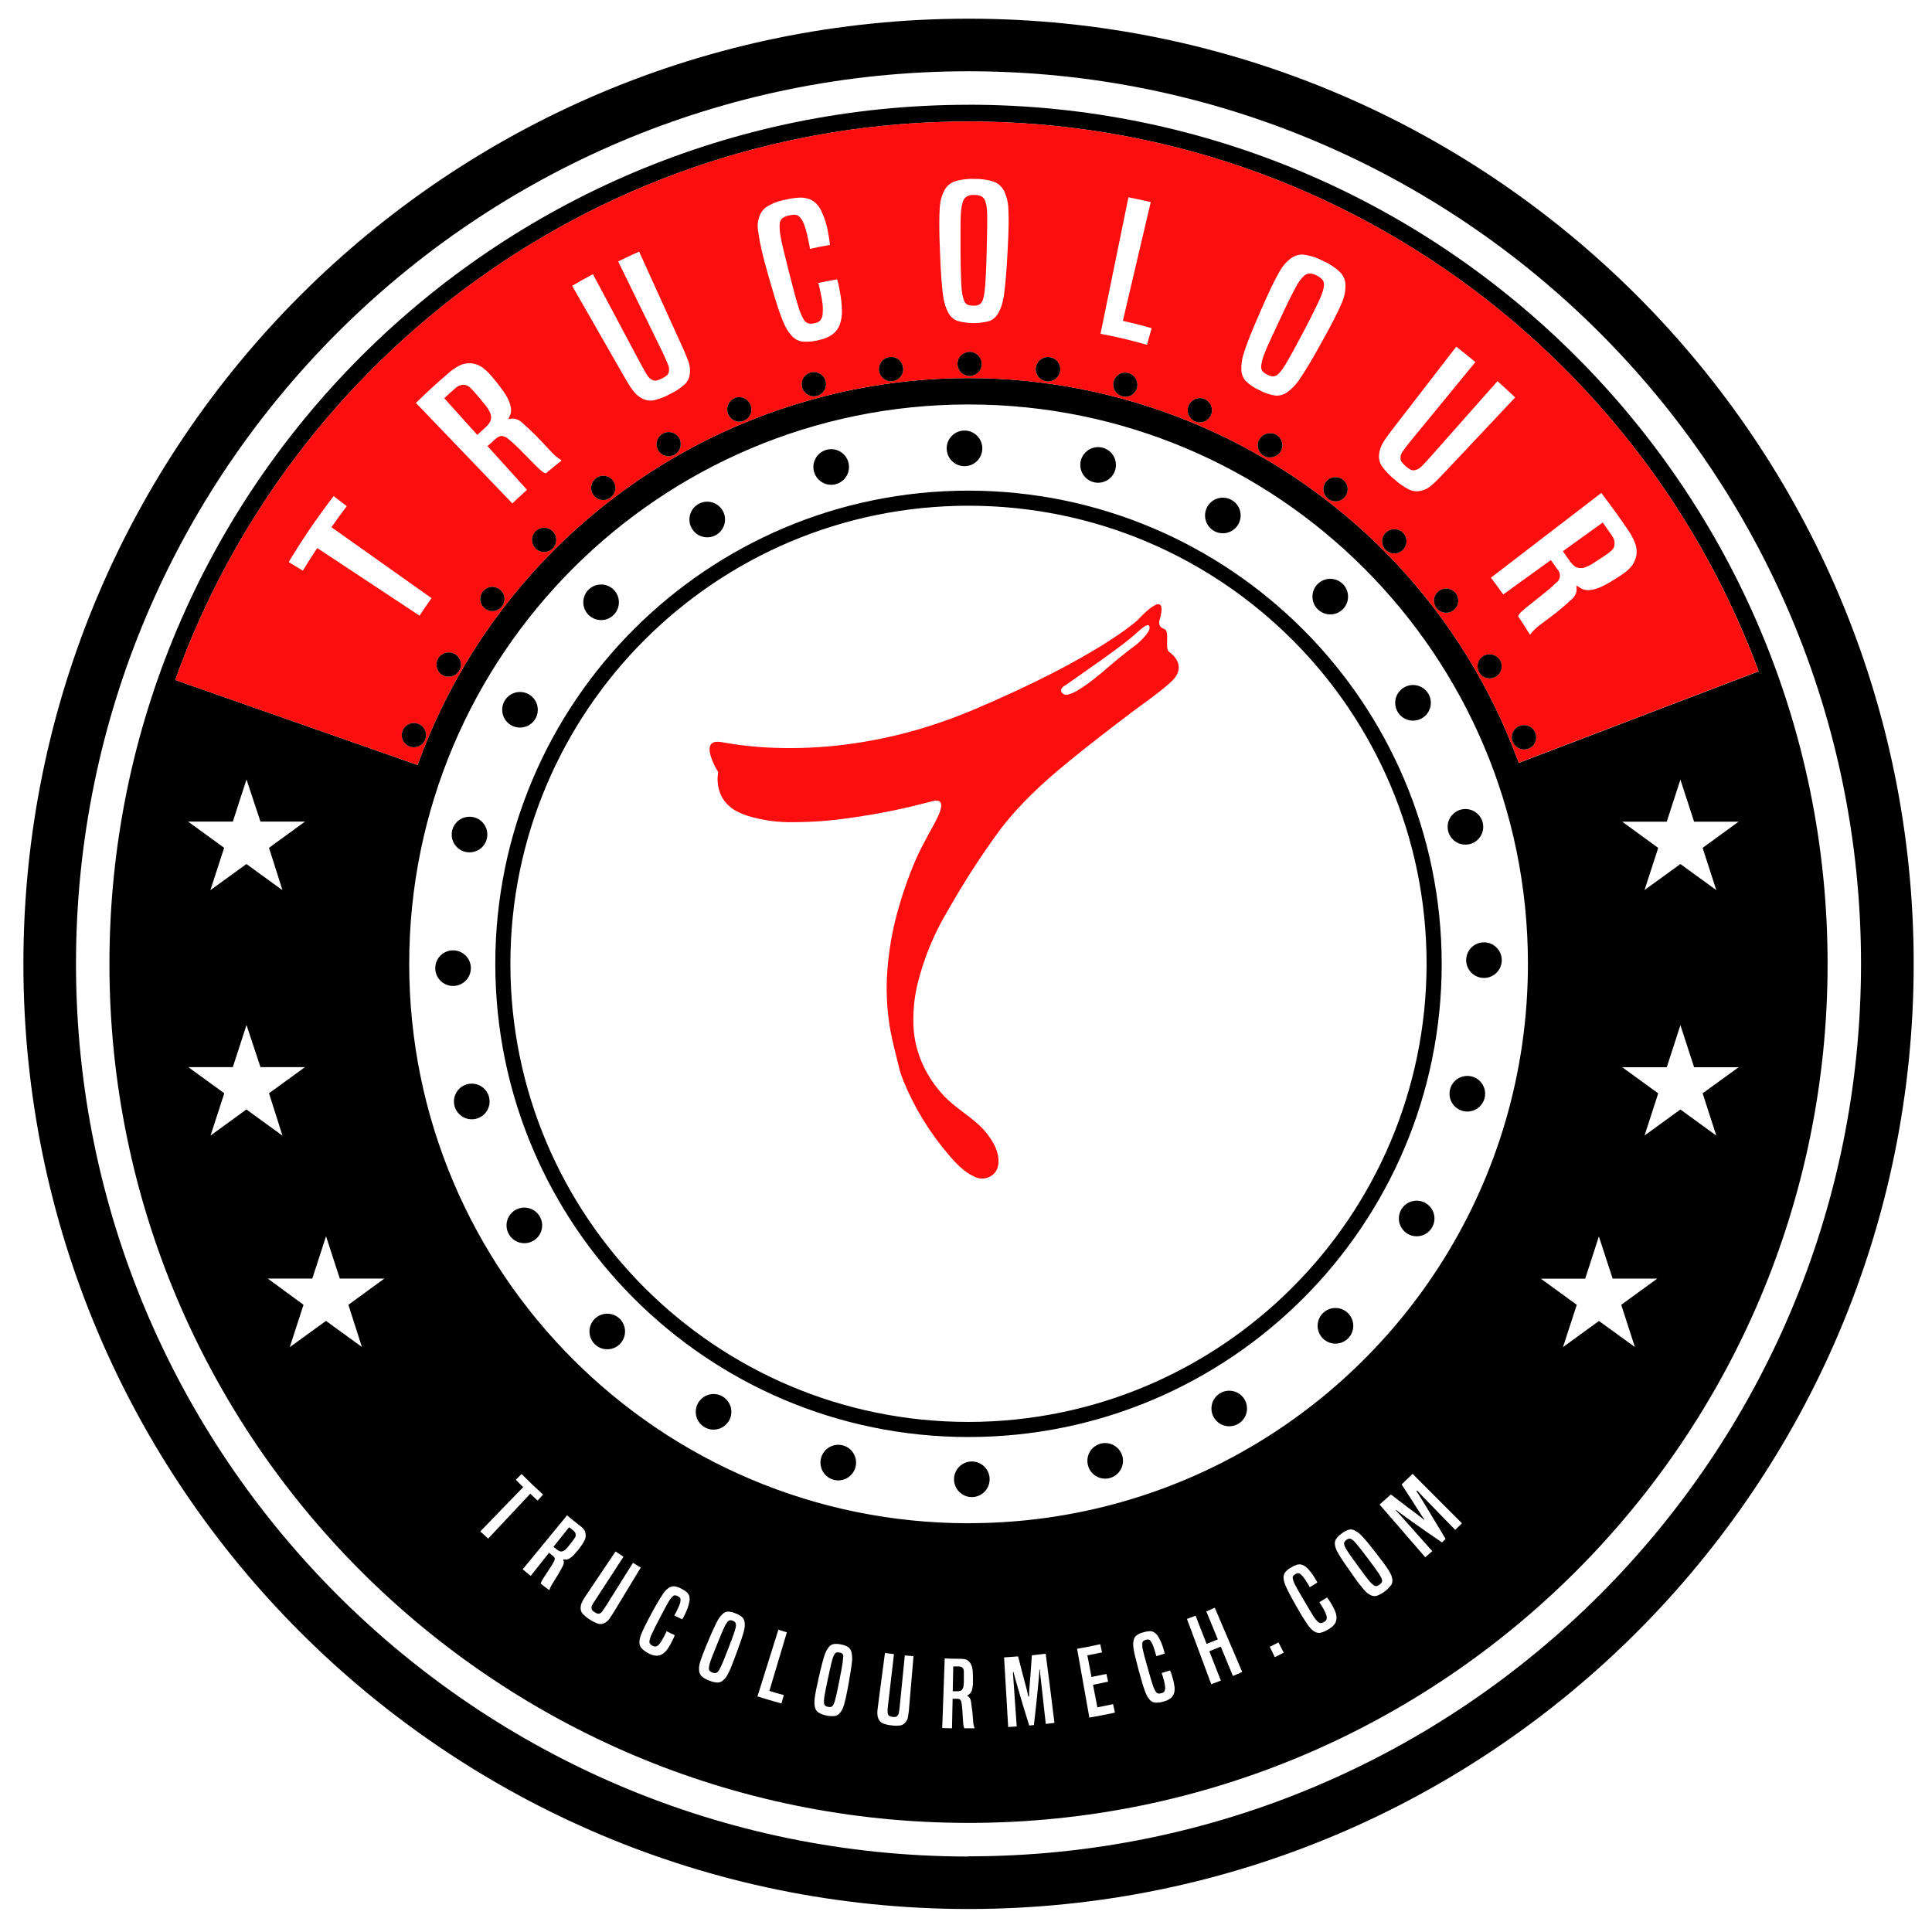
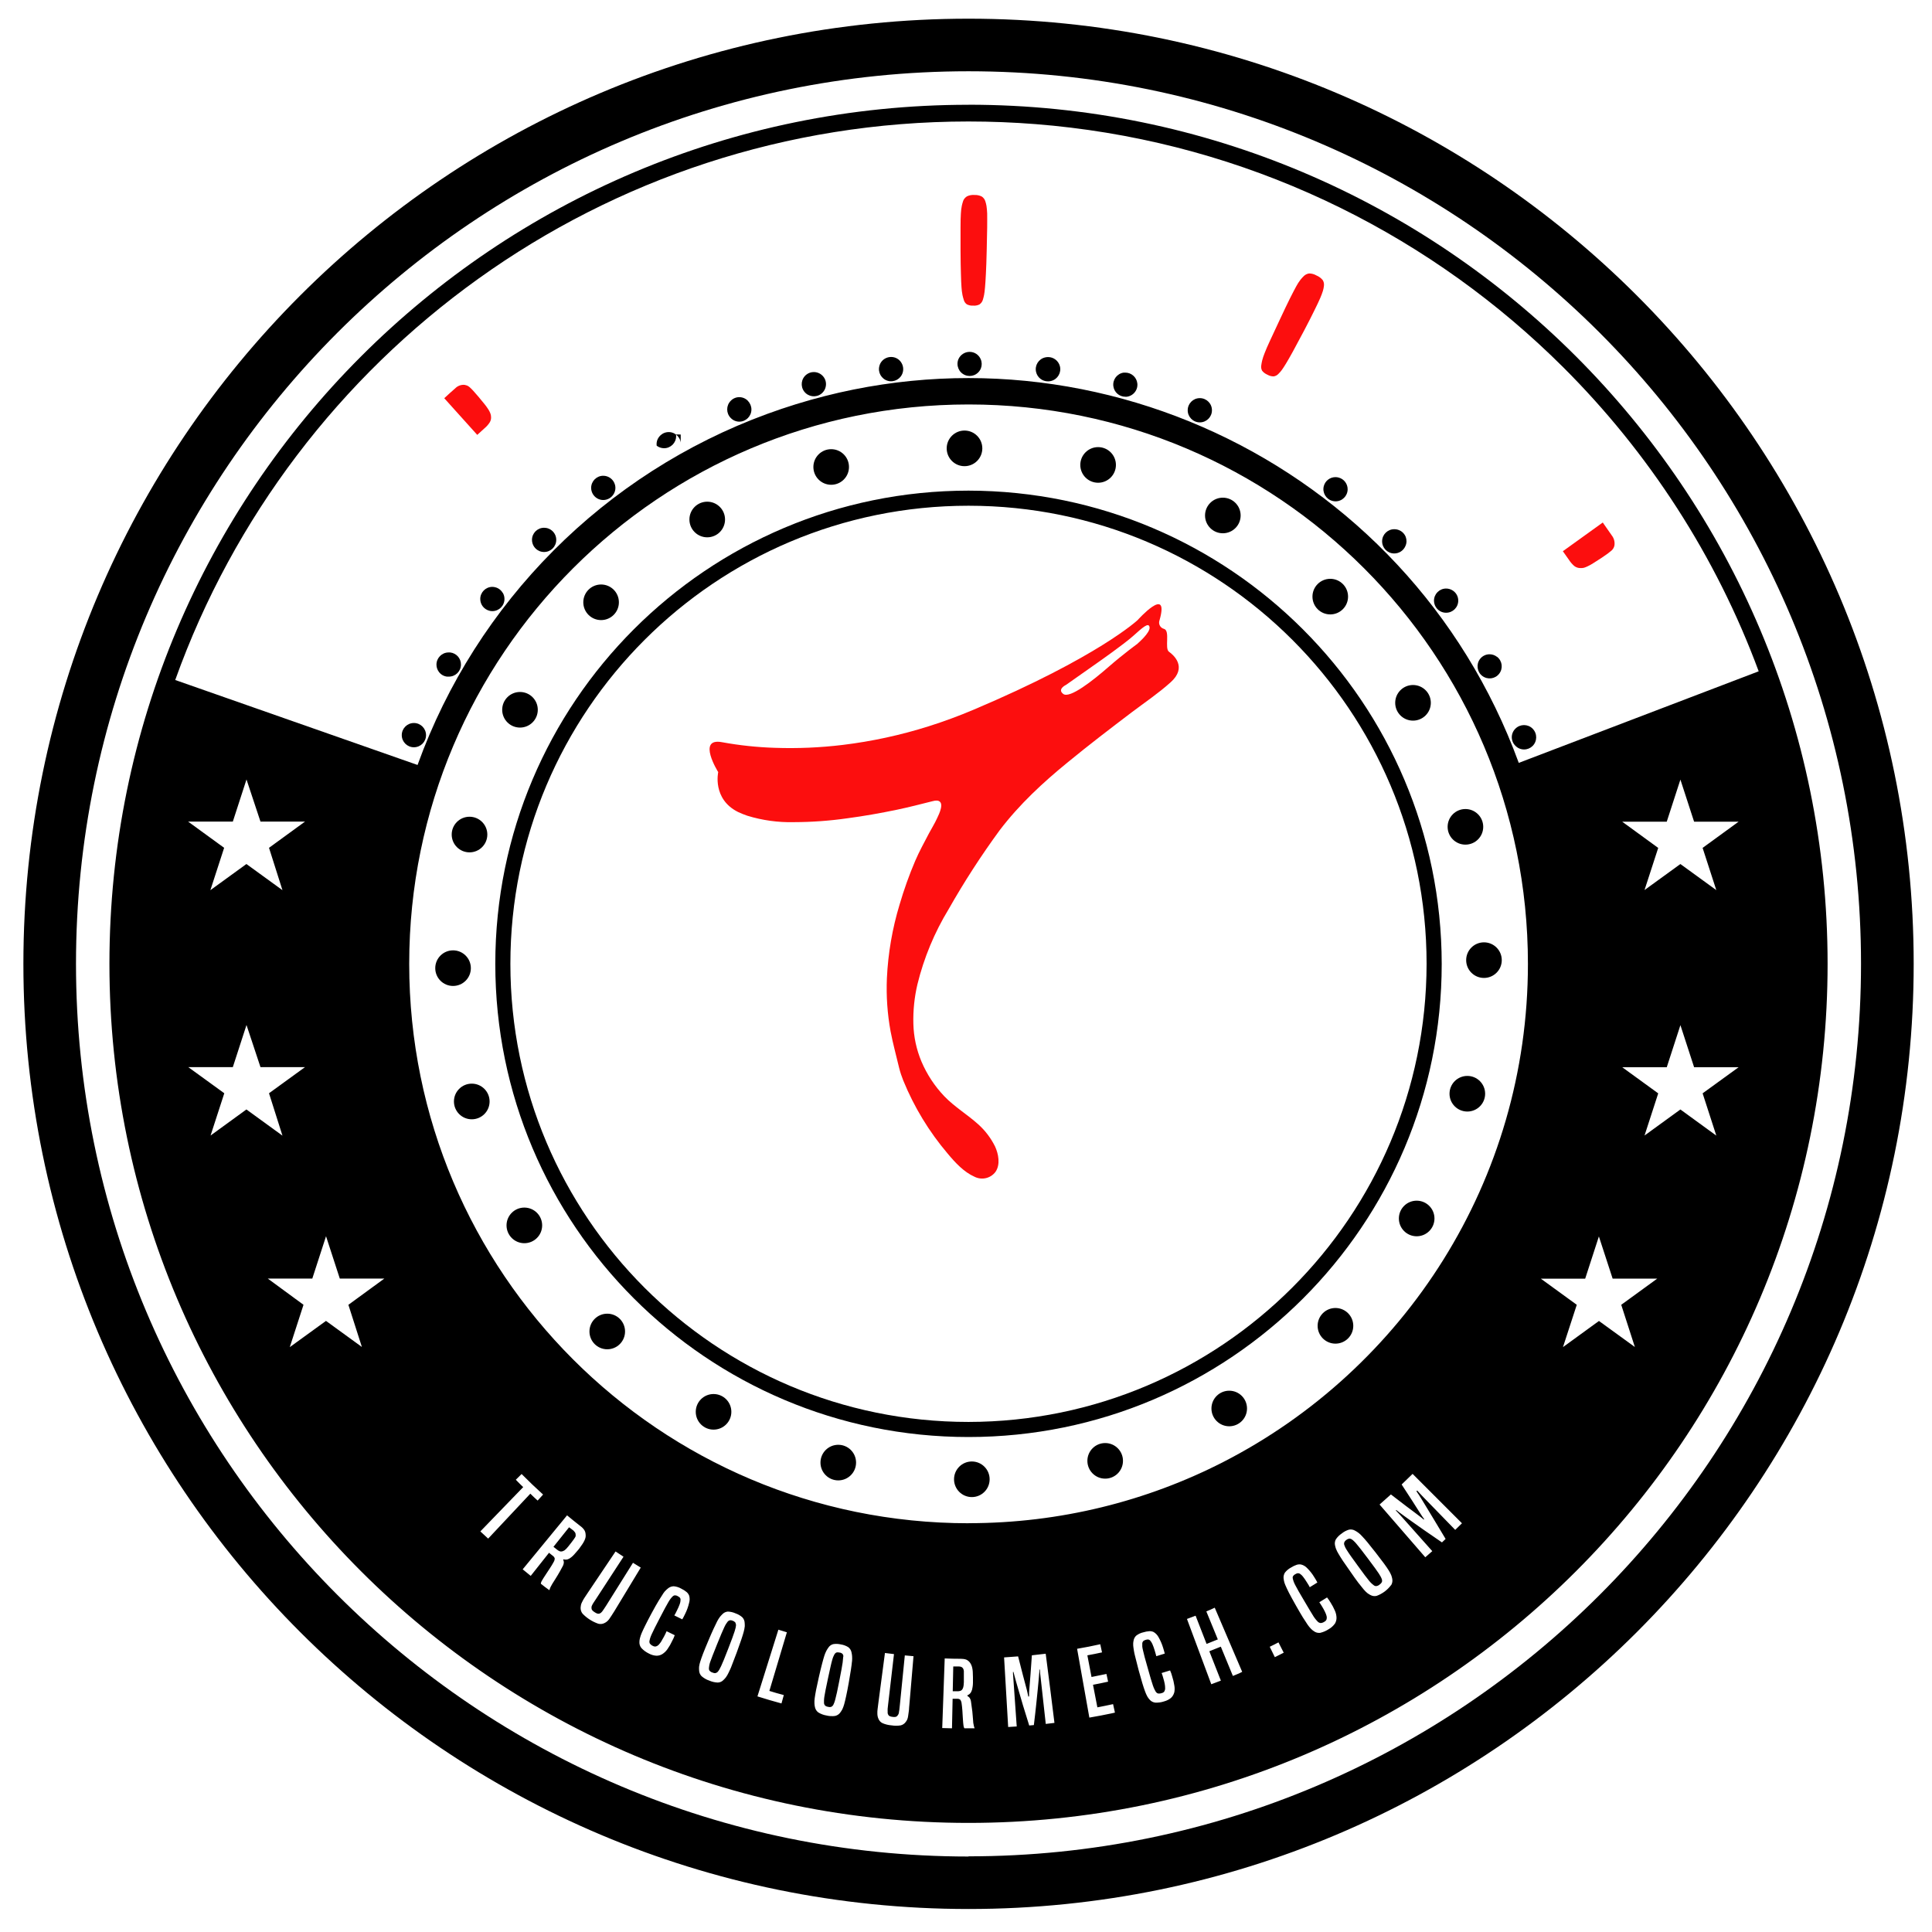
<svg xmlns="http://www.w3.org/2000/svg" version="1.1" id="Layer_1" x="0px" y="0px" width="150px" height="150px" viewBox="357 645 150 150" enable-background="new 357 645 150 150" xml:space="preserve">
  <g>
    <path fill="none" d="M456.26,772.515c-0.254,0.137-0.404,0.206-0.678,0.341l0.396,0.807l0.69-0.347L456.26,772.515z" />
    <path fill="none" d="M394.9,764.456l3.275-3.489c0.219,0.216,0.334,0.327,0.568,0.536l0.422-0.468   c-0.679-0.615-1.012-0.939-1.668-1.594l-0.449,0.445c0.224,0.232,0.338,0.347,0.568,0.567l-0.001,0.004   c0.001,0,0.002,0.002,0.004,0.002l-3.326,3.438L394.9,764.456z" />
    <path fill="none" d="M460.158,771.486c0.178-0.1,0.332-0.232,0.453-0.396h0.009c0.092-0.142,0.142-0.302,0.145-0.469   c-0.003-0.189-0.041-0.375-0.117-0.55c-0.097-0.228-0.212-0.446-0.347-0.655c-0.042-0.07-0.086-0.138-0.131-0.204   c-0.042-0.066-0.089-0.131-0.14-0.189l-0.601,0.373c0.042,0.062,0.081,0.116,0.117,0.175l0.116,0.188   c0.077,0.126,0.147,0.254,0.209,0.388c0.052,0.102,0.092,0.209,0.122,0.317c0.023,0.085,0.023,0.172,0,0.254   c-0.029,0.084-0.09,0.15-0.168,0.189c-0.085,0.061-0.183,0.096-0.285,0.104c-0.039-0.003-0.075-0.015-0.107-0.026   c-0.04-0.015-0.075-0.035-0.105-0.061c-0.05-0.051-0.098-0.1-0.143-0.154c-0.069-0.082-0.134-0.167-0.193-0.257   c-0.068-0.113-0.165-0.277-0.285-0.466c-0.119-0.192-0.272-0.454-0.45-0.76c-0.181-0.303-0.325-0.552-0.437-0.746   c-0.111-0.192-0.197-0.35-0.256-0.469c-0.049-0.091-0.093-0.187-0.13-0.286c-0.021-0.062-0.041-0.131-0.056-0.186   c-0.024-0.07-0.024-0.144,0-0.21c0.042-0.072,0.103-0.131,0.178-0.166c0.058-0.038,0.122-0.067,0.188-0.081   c0.033-0.003,0.064,0,0.094,0.008c0.03,0.006,0.061,0.018,0.087,0.035c0.088,0.059,0.165,0.128,0.23,0.214   c0.108,0.139,0.209,0.284,0.301,0.437l0.141,0.224c0.025,0.047,0.06,0.105,0.091,0.168c0.238-0.142,0.357-0.218,0.59-0.366   c-0.036-0.076-0.072-0.139-0.11-0.203c-0.037-0.062-0.08-0.132-0.132-0.214c-0.152-0.256-0.338-0.491-0.551-0.701   c-0.127-0.137-0.292-0.236-0.472-0.279c-0.114-0.021-0.232-0.012-0.341,0.023c-0.151,0.049-0.295,0.122-0.43,0.207   c-0.189,0.099-0.354,0.235-0.486,0.404c-0.08,0.134-0.117,0.291-0.101,0.445v-0.003c0.006,0.056,0.015,0.113,0.029,0.189   c0.023,0.111,0.059,0.221,0.104,0.326c0.063,0.149,0.154,0.35,0.284,0.605c0.131,0.251,0.313,0.589,0.552,1.008   c0.212,0.366,0.382,0.668,0.527,0.9c0.145,0.229,0.268,0.422,0.369,0.567c0.08,0.116,0.171,0.228,0.271,0.329   c0.068,0.069,0.145,0.132,0.228,0.184c0.106,0.075,0.229,0.12,0.356,0.122c0.039,0.003,0.079,0,0.117-0.002   C459.733,771.716,459.958,771.62,460.158,771.486z" />
    <path fill="none" d="M475.628,719.832c0-23.985-19.442-43.429-43.425-43.431c-23.984,0-43.43,19.44-43.432,43.425   c-0.003,23.986,19.439,43.434,43.426,43.438v-0.005h0.003c7.121,0,13.842-1.713,19.771-4.75   C466.016,751.316,475.628,736.697,475.628,719.832z M466.99,740.984c-0.764,0-1.382-0.617-1.382-1.381   c0-0.763,0.618-1.384,1.382-1.384c0.763,0,1.382,0.621,1.382,1.384C468.372,740.367,467.753,740.984,466.99,740.984z    M470.923,731.301c-0.763,0-1.381-0.62-1.381-1.383c0-0.764,0.618-1.384,1.381-1.384c0.765,0,1.384,0.62,1.384,1.384   C472.307,730.681,471.688,731.301,470.923,731.301z M473.597,719.545c0,0.763-0.618,1.381-1.382,1.381s-1.382-0.619-1.382-1.381   c0-0.765,0.618-1.383,1.382-1.383S473.597,718.781,473.597,719.545z M470.775,707.813c0.764,0,1.383,0.619,1.383,1.381   c0,0.764-0.619,1.382-1.383,1.382s-1.382-0.619-1.382-1.382C469.394,708.432,470.012,707.813,470.775,707.813z M466.706,698.184   c0.764,0,1.382,0.62,1.382,1.383c0,0.764-0.618,1.382-1.382,1.382s-1.382-0.619-1.382-1.382   C465.324,698.804,465.942,698.184,466.706,698.184z M460.281,689.939c0.764,0,1.382,0.619,1.382,1.382   c0,0.763-0.618,1.381-1.382,1.381c-0.765,0-1.384-0.619-1.384-1.381C458.897,690.558,459.517,689.939,460.281,689.939z    M451.941,683.64c0.763,0,1.382,0.619,1.382,1.381c0,0.763-0.619,1.382-1.382,1.382s-1.383-0.619-1.383-1.382   C450.559,684.258,451.179,683.64,451.941,683.64z M442.257,679.714c0.764,0,1.382,0.619,1.382,1.382   c0,0.764-0.618,1.384-1.382,1.384c-0.765,0-1.383-0.62-1.383-1.384C440.874,680.333,441.492,679.714,442.257,679.714z    M431.884,678.428c0.763,0,1.382,0.619,1.382,1.382c0,0.764-0.619,1.384-1.382,1.384c-0.764,0-1.383-0.62-1.383-1.384   C430.501,679.047,431.12,678.428,431.884,678.428z M421.533,679.874c0.763,0,1.383,0.618,1.383,1.381   c0,0.765-0.62,1.384-1.383,1.384s-1.382-0.619-1.382-1.384C420.151,680.492,420.77,679.874,421.533,679.874z M411.909,683.951   c0.763,0,1.381,0.621,1.381,1.383c0,0.764-0.619,1.383-1.381,1.383c-0.763,0-1.382-0.619-1.382-1.383   C410.527,684.571,411.146,683.951,411.909,683.951z M403.669,690.379c0.763,0,1.382,0.619,1.382,1.383   c0,0.764-0.62,1.382-1.382,1.382c-0.763,0-1.382-0.618-1.382-1.382C402.287,690.998,402.906,690.379,403.669,690.379z    M397.372,698.725c0.764,0,1.383,0.618,1.383,1.382c0,0.764-0.619,1.382-1.383,1.382c-0.764,0-1.382-0.619-1.382-1.382   C395.99,699.343,396.608,698.725,397.372,698.725z M393.453,708.412c0.763,0,1.382,0.62,1.382,1.383   c0,0.763-0.619,1.382-1.382,1.382s-1.382-0.619-1.382-1.382C392.07,709.032,392.689,708.412,393.453,708.412z M390.792,720.167   c0-0.763,0.619-1.382,1.383-1.382c0.763,0,1.381,0.619,1.381,1.382s-0.619,1.384-1.381,1.384   C391.412,721.551,390.792,720.93,390.792,720.167z M393.628,731.901c-0.763,0-1.382-0.621-1.382-1.384s0.619-1.384,1.382-1.384   c0.764,0,1.382,0.621,1.382,1.384S394.392,731.901,393.628,731.901z M397.71,741.522c-0.765,0-1.381-0.62-1.381-1.383   s0.617-1.384,1.381-1.384c0.763,0,1.382,0.621,1.382,1.384S398.474,741.522,397.71,741.522z M404.147,749.758   c-0.764,0-1.383-0.62-1.383-1.382c0-0.764,0.619-1.382,1.383-1.382c0.763,0,1.382,0.618,1.382,1.382   C405.529,749.138,404.91,749.758,404.147,749.758z M412.4,755.996c-0.763,0-1.382-0.62-1.382-1.383   c0-0.764,0.619-1.381,1.382-1.381c0.764,0,1.383,0.617,1.383,1.381C413.783,755.376,413.164,755.996,412.4,755.996z    M422.083,759.937c-0.765,0-1.383-0.62-1.383-1.384c0-0.763,0.619-1.38,1.383-1.38c0.764,0,1.382,0.617,1.382,1.38   C423.465,759.316,422.847,759.937,422.083,759.937z M432.453,761.232c-0.764,0-1.382-0.62-1.382-1.383   c0-0.764,0.619-1.381,1.382-1.381c0.763,0,1.382,0.617,1.382,1.381C433.835,760.612,433.216,761.232,432.453,761.232z    M442.806,759.803c-0.765,0-1.383-0.621-1.383-1.383c0-0.764,0.618-1.382,1.383-1.382c0.764,0,1.382,0.618,1.382,1.382   C444.188,759.182,443.569,759.803,442.806,759.803z M452.437,755.736c-0.764,0-1.382-0.619-1.382-1.382   c0-0.764,0.618-1.381,1.382-1.381c0.763,0,1.382,0.617,1.382,1.381C453.818,755.117,453.199,755.736,452.437,755.736z    M432.194,756.57c-20.291,0-36.739-16.448-36.739-36.738c0-20.292,16.448-36.739,36.739-36.739   c20.281,0.022,36.717,16.458,36.74,36.739C468.934,740.122,452.484,756.57,432.194,756.57z M460.684,749.319   c-0.762,0-1.382-0.621-1.382-1.384c0-0.764,0.62-1.384,1.382-1.384c0.764,0,1.384,0.62,1.384,1.384   C462.067,748.698,461.447,749.319,460.684,749.319z" />
    <path fill="none" d="M444.97,694.383c-0.723,0.645-2.713,2.038-2.713,2.038l-2.487,1.75c0,0-0.719,0.336-0.215,0.71   c0.504,0.373,2.311-1.052,3.515-2.105c1.207-1.051,2.276-1.819,2.276-1.819h-0.015c0,0,0.986-0.837,0.921-1.259   C446.187,693.278,445.692,693.736,444.97,694.383z" />
    <path fill="none" d="M432.194,684.265c-19.644,0-35.568,15.923-35.568,35.567c0,19.643,15.924,35.567,35.568,35.567   c19.633-0.023,35.542-15.937,35.566-35.567C467.76,700.188,451.837,684.265,432.194,684.265z M447.879,697.977   c-0.938,0.845-2.008,1.564-3.014,2.324c-1.668,1.265-3.331,2.538-4.951,3.868c-1.949,1.589-3.764,3.271-5.3,5.287   c-1.438,1.965-2.763,4.014-3.965,6.132c-1.102,1.811-1.919,3.779-2.423,5.838c-0.236,1.002-0.341,2.036-0.313,3.066   c0.025,1.002,0.238,1.992,0.626,2.918c0.424,0.999,1.027,1.916,1.777,2.702c0.791,0.824,1.777,1.407,2.632,2.176   c0.536,0.48,0.976,1.061,1.299,1.704c0.276,0.588,0.438,1.424,0.039,1.992c-0.378,0.501-1.059,0.658-1.62,0.378   c-0.831-0.366-1.511-1.106-2.08-1.788c-1.448-1.7-2.615-3.62-3.458-5.688c-0.128-0.314-0.235-0.641-0.318-0.97   c-0.223-0.949-0.484-1.884-0.666-2.842c-0.25-1.363-0.345-2.75-0.286-4.134c0.091-1.938,0.421-3.857,0.985-5.715   c0.337-1.154,0.743-2.291,1.215-3.397c0.312-0.729,0.696-1.42,1.063-2.124c0.212-0.397,0.455-0.781,0.642-1.196   c0.145-0.304,0.629-1.274,0-1.354c-0.115-0.005-0.232,0.009-0.344,0.043c-0.932,0.236-1.859,0.475-2.798,0.671   c-1.266,0.261-2.54,0.489-3.825,0.659c-1.379,0.198-2.771,0.298-4.164,0.301c-1.227,0.03-2.448-0.139-3.62-0.501   c-0.239-0.082-0.474-0.175-0.704-0.284c-2.024-1.002-1.547-3.1-1.547-3.1s-1.692-2.697,0.299-2.321   c1.355,0.247,2.727,0.392,4.105,0.436c1.757,0.061,3.517-0.014,5.264-0.226c2.267-0.274,4.504-0.76,6.682-1.45   c1.175-0.372,2.331-0.799,3.47-1.28c9.696-4.101,12.742-6.96,12.742-6.96s2.489-2.776,1.705,0c-0.007,0.02-0.013,0.039-0.019,0.059   c-0.074,0.268,0.084,0.545,0.353,0.618c0.516,0.134,0.032,1.531,0.398,1.78C448.11,695.852,449.211,696.793,447.879,697.977z" />
    <path fill="none" d="M446.344,660.688c-0.691-0.159-1.038-0.233-1.732-0.372l-2.168,10.598c1.455,0.285,2.186,0.458,3.608,0.853   c0.146-0.515,0.218-0.774,0.362-1.291c-0.887-0.248-1.337-0.361-2.235-0.569C444.904,666.838,445.625,663.764,446.344,660.688z" />
    <path fill="none" d="M474.913,704.22c0.001,0.003,0.002,0.006,0.002,0.009c0.003,0,0.003,0,0.003,0.001l18.626-7.109   c-3.315-8.958-8.54-16.991-15.176-23.605c6.636,6.614,11.855,14.643,15.166,23.597L474.913,704.22z" />
    <path fill="none" d="M437.42,654.637c0.911,0.072,1.817,0.163,2.716,0.272C439.237,654.8,438.331,654.709,437.42,654.637z" />
    <polygon fill="none" points="377.223,727.85 376.137,724.58 375.076,727.85 375.065,727.85 371.614,727.85 374.413,729.88    373.347,733.162 376.131,731.138 378.93,733.171 377.886,729.88 380.682,727.85  " />
    <path fill="none" d="M402.227,764.876c0.061-0.094,0.116-0.187,0.162-0.289c0.036-0.078,0.063-0.163,0.08-0.247   c0.01-0.076,0.01-0.154,0-0.228c-0.007-0.113-0.041-0.221-0.099-0.317c-0.085-0.125-0.191-0.23-0.313-0.316   c-0.415-0.327-0.621-0.489-1.027-0.828l-3.445,4.191l0.624,0.509l1.419-1.793l0,0.002l0.002-0.002l0.284,0.227   c0.074,0.05,0.129,0.122,0.158,0.204c0,0.1-0.029,0.197-0.083,0.285c-0.084,0.16-0.182,0.317-0.284,0.472   c-0.102,0.161-0.213,0.329-0.304,0.463c-0.091,0.135-0.162,0.244-0.214,0.329c-0.043,0.064-0.082,0.131-0.118,0.199   c-0.025,0.039-0.043,0.08-0.057,0.127c-0.01,0.031-0.016,0.064-0.02,0.096c0.263,0.216,0.395,0.304,0.659,0.498l0.015-0.017   c0.02-0.076,0.046-0.148,0.079-0.219c0.041-0.084,0.086-0.166,0.135-0.247c0.142-0.23,0.295-0.458,0.426-0.683   c0.131-0.218,0.256-0.444,0.372-0.666c0.061-0.1,0.095-0.213,0.1-0.326l0,0c0.001-0.009,0-0.021,0-0.029   c-0.006-0.062-0.023-0.126-0.053-0.177l0.023-0.029c0.064,0.018,0.133,0.025,0.201,0.023c0.08-0.004,0.156-0.023,0.226-0.064   c0.049-0.023,0.097-0.053,0.141-0.091c0.06-0.041,0.114-0.087,0.166-0.14c0.073-0.069,0.142-0.144,0.205-0.224   c0.067-0.085,0.18-0.192,0.277-0.317c0.004-0.006,0.009-0.012,0.013-0.018C402.073,765.104,402.158,764.978,402.227,764.876z    M401.695,764.165c0.002,0.029,0.002,0.062,0,0.091c0,0,0,0,0,0.002c-0.012,0.039-0.03,0.082-0.051,0.113   c-0.026,0.045-0.062,0.094-0.108,0.16c-0.045,0.064-0.083,0.114-0.179,0.239s-0.174,0.228-0.236,0.3   c-0.051,0.064-0.104,0.125-0.162,0.184c-0.037,0.037-0.076,0.076-0.12,0.107c-0.033,0.021-0.071,0.041-0.11,0.059   c-0.002,0-0.006,0-0.008,0.003c-0.002,0-0.004,0-0.006,0c-0.04,0.021-0.082,0.029-0.125,0.032c-0.04,0.003-0.083,0-0.122-0.012   c-0.082-0.032-0.158-0.076-0.225-0.135l-0.271-0.215c0.479-0.6,0.721-0.896,1.198-1.5c0.002,0,0.003,0,0.004,0   c0.003-0.002,0.006-0.008,0.01-0.012c0.005,0.004,0.006,0.004,0.011,0.006c0.001,0,0.003-0.002,0.004-0.002   c0.146,0.11,0.219,0.169,0.367,0.282l-0.002,0.002c0,0,0.001,0,0.002,0.004h-0.015c0.024,0.018,0.044,0.035,0.062,0.059   c0.011,0.014,0.021,0.029,0.029,0.043c0.006,0.01,0.012,0.018,0.018,0.026c0.006,0.015,0.01,0.026,0.014,0.04   c0.004,0.016,0.01,0.023,0.014,0.039c0.002,0.012,0.002,0.028,0.003,0.04c0.003,0.015,0.005,0.026,0.005,0.041   C401.695,764.162,401.695,764.162,401.695,764.165z" />
    <polygon fill="none" points="483.93,749.581 482.874,746.311 482.878,746.307 482.874,746.305 485.666,744.274 482.205,744.274    481.137,740.998 480.076,744.269 480.068,744.269 480.068,744.274 476.628,744.274 479.42,746.305 478.349,749.59 481.135,747.565    481.135,747.565 481.142,747.56  " />
    <polygon fill="none" points="383.384,744.269 382.314,740.981 381.248,744.269 377.792,744.269 380.565,746.305 379.499,749.593    382.303,747.56 382.31,747.565 382.317,747.56 385.097,749.578 384.049,746.305 386.842,744.269  " />
    <polygon fill="none" points="377.223,708.788 376.137,705.517 375.076,708.788 375.065,708.788 371.603,708.788 374.401,710.824    373.333,714.113 376.131,712.082 378.93,714.113 377.886,710.824 380.682,708.788  " />
    <path fill="none" d="M463.884,768.903c0.447-0.163,0.836-0.454,1.121-0.836h0.009c0.088-0.149,0.116-0.325,0.08-0.498   c-0.009-0.047-0.021-0.09-0.033-0.135c-0.012-0.045-0.027-0.092-0.045-0.139c-0.052-0.122-0.115-0.241-0.188-0.358   c-0.086-0.143-0.211-0.32-0.371-0.542c-0.16-0.218-0.371-0.492-0.632-0.83c-0.26-0.335-0.478-0.605-0.647-0.812   c-0.171-0.206-0.315-0.37-0.434-0.491c-0.15-0.173-0.334-0.315-0.538-0.423c-0.143-0.084-0.31-0.11-0.472-0.076   c-0.208,0.062-0.4,0.164-0.568,0.303c-0.179,0.117-0.332,0.274-0.449,0.449c-0.077,0.143-0.101,0.309-0.063,0.469   c0.02,0.097,0.046,0.187,0.077,0.276c0.001,0.004,0.002,0.006,0.004,0.006v-0.002c0.049,0.127,0.109,0.25,0.183,0.366   c0.084,0.143,0.197,0.332,0.346,0.554c0.148,0.218,0.347,0.495,0.591,0.85c0.245,0.358,0.447,0.641,0.611,0.856   c0.163,0.21,0.299,0.381,0.41,0.51c0.085,0.104,0.183,0.2,0.285,0.286c0.073,0.055,0.15,0.104,0.232,0.147   C463.541,768.918,463.717,768.944,463.884,768.903z M463.503,767.951c-0.002,0-0.003-0.006-0.006-0.006   c0,0-0.002-0.004-0.003-0.004c-0.072-0.066-0.141-0.143-0.201-0.217c-0.086-0.103-0.196-0.243-0.33-0.423   c-0.135-0.178-0.313-0.423-0.535-0.729c-0.223-0.303-0.401-0.55-0.532-0.736c-0.13-0.188-0.232-0.332-0.3-0.446   c-0.056-0.082-0.106-0.166-0.151-0.256c-0.028-0.059-0.052-0.116-0.071-0.178c-0.025-0.069-0.025-0.144,0-0.212   c0.034-0.076,0.09-0.141,0.161-0.185c0.066-0.058,0.145-0.09,0.228-0.104c0.041,0,0.081,0.009,0.117,0.026   c0.037,0.012,0.071,0.029,0.103,0.055c0.051,0.038,0.099,0.076,0.141,0.12c0.073,0.066,0.141,0.141,0.203,0.219   c0.085,0.096,0.2,0.239,0.339,0.419c0.14,0.181,0.319,0.417,0.548,0.719c0.229,0.301,0.404,0.542,0.539,0.726   c0.133,0.185,0.232,0.329,0.307,0.439c0.07,0.113,0.12,0.199,0.153,0.256c0.03,0.057,0.055,0.114,0.077,0.176   c0.024,0.073,0.024,0.149,0,0.222c-0.041,0.078-0.102,0.145-0.177,0.194c-0.068,0.062-0.151,0.1-0.241,0.113   c-0.001,0-0.001,0-0.001,0c-0.005,0-0.006,0.004-0.011,0.006c-0.075,0-0.147-0.023-0.204-0.072   C463.601,768.035,463.551,767.994,463.503,767.951z" />
    <path fill="none" d="M437.114,773.517c-0.041,0.619-0.08,1.124-0.107,1.502c-0.029,0.382-0.055,0.688-0.072,0.906   c-0.016,0.224-0.036,0.384-0.036,0.495c0,0.107,0,0.2,0,0.282h-0.018c0,0.006,0,0.012,0,0.018h-0.042   c-0.018-0.094-0.041-0.185-0.064-0.288c-0.021-0.105-0.058-0.269-0.119-0.481c-0.058-0.212-0.14-0.509-0.233-0.877   c-0.093-0.368-0.224-0.863-0.377-1.473c-0.436,0.035-0.658,0.052-1.089,0.079c0.128,2.157,0.19,3.241,0.317,5.404l0.664-0.043   c-0.098-1.401-0.146-2.091-0.247-3.51l-0.026-0.382c-0.012-0.125-0.021-0.235-0.018-0.343h0.039   c0.011,0.031,0.018,0.069,0.029,0.116c0.012,0.043,0.032,0.119,0.057,0.219c0.026,0.102,0.065,0.238,0.116,0.421   c0.051,0.182,0.122,0.423,0.209,0.721c0.084,0.293,0.19,0.657,0.322,1.104c0.135,0.442,0.293,0.964,0.489,1.58l0.361-0.033   c0.08-0.645,0.138-1.198,0.187-1.646c0.047-0.446,0.088-0.826,0.116-1.136c0.028-0.309,0.054-0.556,0.07-0.742   c0.018-0.184,0.023-0.332,0.037-0.438c0.014-0.102,0.014-0.181,0.014-0.228c0-0.043,0-0.084,0-0.119h0.041   c0.003,0.1,0.015,0.207,0.027,0.335l0.044,0.382l0.388,3.504l0.674-0.082c-0.27-2.146-0.395-3.225-0.679-5.37   C437.761,773.446,437.539,773.47,437.114,773.517z" />
    <path fill="none" d="M445.405,774.684c0.114,0.405,0.205,0.74,0.285,1.002c0.079,0.259,0.149,0.475,0.212,0.639   c0.047,0.137,0.107,0.268,0.177,0.396c0.048,0.082,0.104,0.162,0.17,0.232c0.109,0.134,0.266,0.219,0.436,0.239   c0.238,0.012,0.476-0.018,0.699-0.096c0.192-0.05,0.371-0.14,0.524-0.263c0.122-0.111,0.211-0.253,0.253-0.413l0.003,0.012   c0.041-0.188,0.045-0.376,0.011-0.562c-0.035-0.244-0.094-0.486-0.171-0.722c-0.022-0.079-0.047-0.154-0.07-0.233   c-0.025-0.076-0.056-0.148-0.09-0.221l-0.656,0.2c0.026,0.066,0.052,0.131,0.069,0.195c0.018,0.066,0.04,0.134,0.062,0.215   c0.045,0.138,0.079,0.282,0.107,0.426c0.022,0.11,0.034,0.225,0.034,0.338c0.005,0.087-0.017,0.169-0.057,0.247   c-0.046,0.07-0.122,0.123-0.207,0.137c-0.049,0.021-0.099,0.029-0.151,0.032c-0.048,0.007-0.096,0.007-0.144-0.003   c-0.072-0.025-0.13-0.072-0.17-0.133c-0.036-0.062-0.068-0.12-0.099-0.185c-0.046-0.096-0.087-0.197-0.122-0.3   c-0.047-0.131-0.099-0.301-0.166-0.527c-0.064-0.228-0.147-0.51-0.243-0.853c-0.098-0.342-0.177-0.618-0.234-0.831   c-0.057-0.216-0.099-0.39-0.127-0.518c-0.029-0.135-0.055-0.236-0.055-0.303c0-0.07,0-0.138,0-0.198   c-0.005-0.07,0.016-0.141,0.057-0.201c0.058-0.055,0.129-0.093,0.208-0.113c0.064-0.021,0.131-0.029,0.198-0.029   c0.06,0.009,0.113,0.041,0.151,0.084c0.069,0.079,0.127,0.17,0.169,0.266c0.07,0.163,0.129,0.329,0.179,0.498l0.075,0.256   c0.018,0.053,0.035,0.123,0.052,0.195l0.656-0.203c-0.019-0.074-0.039-0.144-0.055-0.208c-0.018-0.066-0.044-0.148-0.071-0.238   c-0.086-0.288-0.204-0.562-0.353-0.824c-0.089-0.166-0.222-0.309-0.385-0.405c-0.104-0.049-0.219-0.072-0.332-0.064   c-0.157,0.01-0.311,0.039-0.459,0.086c-0.206,0.043-0.4,0.134-0.567,0.265c-0.112,0.107-0.183,0.25-0.203,0.401   c-0.008,0.056-0.025,0.117-0.025,0.188c-0.006,0.113,0.001,0.229,0.02,0.343c0.009,0.076,0.023,0.169,0.041,0.273   c0.02,0.11,0.044,0.233,0.079,0.364C445.189,773.828,445.283,774.216,445.405,774.684z" />
    <path fill="none" d="M443.419,777.307c-0.48,0.105-0.727,0.155-1.213,0.249l0,0c-0.003,0-0.004,0-0.006,0   c-0.137-0.703-0.203-1.052-0.339-1.751c0.469-0.09,0.706-0.139,1.172-0.242l-0.129-0.599c-0.458,0.096-0.692,0.145-1.153,0.235   c0-0.003,0-0.003,0-0.003c-0.004,0-0.005,0-0.006,0.003c-0.128-0.673-0.194-1.007-0.322-1.681c0.458-0.084,0.686-0.131,1.139-0.229   c-0.008-0.029-0.015-0.062-0.021-0.088c-0.041-0.195-0.068-0.322-0.117-0.544c-0.716,0.157-1.075,0.229-1.798,0.354   c0.382,2.138,0.569,3.207,0.951,5.342c0.699-0.119,1.091-0.195,1.708-0.326c0.087-0.018,0.179-0.041,0.278-0.062L443.419,777.307z" />
    <path fill="none" d="M406.748,766.71c-0.243-0.148-0.365-0.221-0.604-0.372l-2.08,3.322c-0.074,0.113-0.14,0.213-0.188,0.286   c-0.049,0.072-0.09,0.133-0.125,0.177c-0.03,0.038-0.064,0.07-0.101,0.103l0,0c0,0-0.002,0-0.002,0   c-0.033,0.021-0.068,0.04-0.103,0.056c-0.053,0.014-0.112,0.014-0.166,0c-0.073-0.027-0.144-0.059-0.207-0.105   c-0.068-0.041-0.131-0.091-0.185-0.149c-0.038-0.043-0.06-0.098-0.062-0.153c-0.005-0.041-0.005-0.079,0-0.114   c0.01-0.049,0.026-0.093,0.049-0.134c0.025-0.053,0.062-0.125,0.107-0.189c0.046-0.066,0.108-0.165,0.188-0.284l2.14-3.288   c-0.248-0.161-0.37-0.241-0.617-0.408l-2.185,3.252l-0.253,0.382c-0.059,0.094-0.112,0.188-0.159,0.289   c-0.039,0.069-0.068,0.146-0.089,0.228c-0.015,0.058-0.021,0.116-0.024,0.174c-0.002,0.021-0.004,0.032-0.004,0.053   c-0.001,0.081,0.011,0.163,0.035,0.239c0.026,0.075,0.065,0.148,0.116,0.212c0.34,0.355,0.761,0.624,1.226,0.783   c0.163,0.041,0.333,0.023,0.48-0.055c0.068-0.032,0.131-0.073,0.189-0.12c0.062-0.053,0.116-0.109,0.165-0.174   c0.053-0.076,0.114-0.163,0.181-0.269l0.217-0.337l0.028-0.045L406.748,766.71z" />
    <polygon fill="none" points="491.985,727.858 488.542,727.858 488.542,727.855 488.528,727.855 487.467,724.592 486.407,727.858    482.949,727.858 485.744,729.889 484.681,733.162 487.461,731.144 487.471,731.149 487.474,731.146 490.254,733.168    489.19,729.886  " />
    <path fill="none" d="M466.672,759.43c-0.341,0.335-0.512,0.498-0.851,0.824c0.345,0.527,0.623,0.952,0.829,1.275l0.491,0.772   l0.267,0.415c0.06,0.091,0.113,0.167,0.166,0.231l-0.032,0.029l-0.007-0.006l-0.002,0.002l-0.218-0.178   c-0.083-0.067-0.215-0.165-0.394-0.3l-0.731-0.547c-0.302-0.232-0.705-0.534-1.202-0.921c-0.348,0.318-0.524,0.475-0.88,0.784   l3.549,4.094l0.544-0.475l-2.346-2.636l-0.257-0.284c-0.081-0.094-0.159-0.175-0.228-0.243l0.031-0.029l0.007,0.004h0.003   l0.094,0.072l0.181,0.14l0.354,0.26l0.609,0.437c0.254,0.181,0.567,0.401,0.943,0.664c0.375,0.26,0.829,0.573,1.361,0.936   l0.283-0.269c-0.333-0.554-0.619-1.027-0.854-1.421l-0.597-0.987l-0.388-0.638l-0.232-0.37l-0.129-0.191l-0.065-0.1l0.032-0.032   c0.001,0.003,0.004,0.006,0.007,0.009l0.023-0.026c0.062,0.075,0.138,0.146,0.224,0.245c0.089,0.099,0.182,0.191,0.269,0.285   l2.453,2.521l0.524-0.513L466.672,759.43z" />
    <polygon fill="none" points="482.949,708.796 485.744,710.833 484.681,714.104 487.461,712.087 487.471,712.093 487.474,712.09    490.254,714.108 489.19,710.83 491.985,708.796 488.542,708.796 488.542,708.793 488.528,708.793 487.467,705.529 486.407,708.796     " />
    <path fill="none" d="M451.312,769.82c-0.259,0.126-0.394,0.178-0.653,0.288c0.354,0.868,0.534,1.302,0.892,2.173   c-0.346,0.143-0.522,0.216-0.869,0.35l-0.007-0.015c0,0-0.002,0-0.003,0l-0.846-2.175l-0.671,0.253l1.889,5.069   c0.298-0.109,0.446-0.166,0.744-0.281c-0.356-0.9-0.535-1.357-0.894-2.275l0.011-0.006c0,0,0-0.003-0.003-0.003l0.882-0.353   l0.937,2.274c0.193-0.078,0.328-0.133,0.478-0.197c0.075-0.035,0.152-0.073,0.245-0.122   C452.589,772.806,452.162,771.804,451.312,769.82z" />
    <path fill="none" d="M413.361,775.22c0.079-0.111,0.146-0.227,0.203-0.35c0.073-0.155,0.177-0.353,0.264-0.604   c0.089-0.25,0.225-0.563,0.373-0.975c0.148-0.407,0.262-0.723,0.347-0.979c0.085-0.257,0.152-0.463,0.193-0.623   c0.036-0.131,0.062-0.263,0.077-0.394h0.003c0.006-0.096,0.003-0.191-0.006-0.285c-0.002-0.163-0.064-0.317-0.174-0.438   c-0.154-0.139-0.335-0.244-0.531-0.311c-0.19-0.088-0.396-0.132-0.603-0.141c-0.041,0.003-0.08,0.012-0.118,0.021   c-0.114,0.032-0.218,0.093-0.3,0.179c-0.069,0.066-0.133,0.139-0.194,0.211c-0.081,0.108-0.152,0.222-0.213,0.341   c-0.077,0.146-0.173,0.347-0.284,0.589c-0.111,0.241-0.251,0.557-0.416,0.952c-0.165,0.396-0.298,0.711-0.395,0.965   c-0.096,0.253-0.17,0.462-0.219,0.622c-0.042,0.126-0.072,0.259-0.091,0.394c-0.008,0.093-0.008,0.189,0,0.286   c0.003,0.168,0.072,0.334,0.19,0.454c0.173,0.15,0.375,0.271,0.594,0.343c0.21,0.094,0.436,0.146,0.666,0.154   c0.042,0,0.084-0.008,0.125-0.02c0.119-0.029,0.228-0.09,0.315-0.182C413.24,775.368,413.305,775.296,413.361,775.22z    M412.856,774.611c-0.032,0.059-0.068,0.111-0.109,0.16c-0.042,0.061-0.104,0.102-0.176,0.122c0,0,0-0.003,0,0   c-0.005,0.003-0.008,0.006-0.014,0.006c-0.087,0.009-0.174-0.009-0.252-0.047c-0.084-0.022-0.16-0.073-0.216-0.138   c-0.041-0.062-0.057-0.136-0.047-0.211h0.001c0-0.004-0.001-0.004-0.001-0.004h0.001l-0.001-0.002h0.001   c0,0-0.001-0.004-0.001-0.006h0.001l-0.001-0.004c0.006-0.061,0.014-0.124,0.026-0.188c0.02-0.1,0.046-0.192,0.079-0.286   c0.041-0.125,0.103-0.291,0.186-0.497c0.083-0.213,0.193-0.493,0.335-0.842c0.142-0.35,0.256-0.632,0.345-0.839   c0.087-0.206,0.162-0.373,0.218-0.492c0.042-0.09,0.088-0.181,0.14-0.262l0.11-0.157c0.042-0.059,0.103-0.1,0.17-0.123   c0.081-0.012,0.164,0,0.237,0.035v0.002c0.004,0,0.008,0.004,0.014,0.004c0.068,0.02,0.126,0.064,0.175,0.113   c0.003,0.003,0.007,0.006,0.01,0.012c0,0,0,0,0.001,0c0.002,0.003,0.008,0.009,0.013,0.012h-0.002c0,0,0.002,0.003,0.002,0.003   h-0.008c0.012,0.026,0.024,0.053,0.03,0.078c0.002,0.006,0.006,0.012,0.009,0.021c0.005,0.014,0.003,0.031,0.006,0.053   c0.002,0.014,0.007,0.031,0.006,0.049l0,0c0,0.002,0,0.002,0,0.002c-0.006,0.062-0.015,0.125-0.028,0.184   c-0.022,0.1-0.049,0.196-0.08,0.288c-0.04,0.126-0.097,0.292-0.176,0.505c-0.08,0.218-0.188,0.503-0.325,0.854   c-0.137,0.349-0.248,0.632-0.332,0.842c-0.085,0.206-0.156,0.366-0.211,0.489C412.936,774.469,412.89,774.556,412.856,774.611z" />
    <path fill="none" d="M432.667,779.18c-0.027-0.066-0.051-0.137-0.062-0.209c-0.009-0.043-0.021-0.094-0.029-0.148   c-0.01-0.05-0.018-0.099-0.018-0.157c-0.023-0.269-0.039-0.538-0.067-0.792c-0.029-0.251-0.062-0.496-0.1-0.742   c-0.012-0.114-0.051-0.222-0.114-0.317c-0.045-0.053-0.099-0.1-0.163-0.132v-0.021c-0.001,0-0.001-0.003-0.003-0.003v-0.035   c0.062-0.023,0.118-0.059,0.167-0.102c0.06-0.049,0.106-0.113,0.137-0.186c0.021-0.051,0.041-0.103,0.059-0.155   c0.013-0.061,0.03-0.135,0.04-0.215c0.012-0.085,0.026-0.185,0.026-0.3c0-0.117,0-0.28,0-0.435s-0.015-0.314-0.015-0.44   c-0.003-0.049-0.009-0.098-0.015-0.148c-0.009-0.055-0.019-0.11-0.03-0.166c-0.019-0.084-0.046-0.165-0.086-0.243   c-0.032-0.068-0.072-0.132-0.122-0.19c-0.07-0.082-0.159-0.148-0.259-0.191c-0.134-0.045-0.277-0.064-0.42-0.062   c-0.497-0.002-0.748-0.008-1.246-0.028c-0.077,2.164-0.116,3.25-0.193,5.405l0.758,0.02c0.021-0.917,0.032-1.377,0.049-2.292h0.351   c0.083-0.008,0.168,0.016,0.236,0.064c0.062,0.082,0.1,0.184,0.11,0.286c0.014,0.084,0.024,0.172,0.033,0.259   c0.01,0.105,0.019,0.209,0.028,0.312c0.013,0.184,0.023,0.387,0.033,0.548c0.012,0.162,0.02,0.291,0.028,0.39   c0.009,0.094,0.023,0.164,0.025,0.219c0.006,0.041,0.015,0.084,0.027,0.128c0.012,0.029,0.026,0.058,0.044,0.087   c0.314,0,0.475,0,0.79,0L432.667,779.18z M431.833,775.607c-0.003,0.099-0.018,0.18-0.018,0.244   c-0.006,0.052-0.017,0.103-0.031,0.155c-0.011,0.039-0.027,0.074-0.047,0.113c-0.033,0.072-0.093,0.124-0.165,0.153   c-0.081,0.027-0.164,0.041-0.248,0.035h-0.328v-0.002h-0.026c0.018-0.783,0.023-1.157,0.041-1.923h0.444   c0.035,0,0.067,0.003,0.099,0.012c0.084,0.012,0.161,0.059,0.211,0.131l0.042,0.085c0.014,0.037,0.021,0.078,0.026,0.121   c0,0.051,0,0.117,0,0.196c0,0.082,0,0.137,0,0.294C431.833,775.383,431.835,775.512,431.833,775.607z" />
    <path fill="none" d="M408.667,771.836l-0.1,0.197c-0.007,0.018-0.018,0.029-0.024,0.047c-0.05,0.096-0.104,0.189-0.162,0.282   c-0.01,0.021-0.019,0.041-0.03,0.059c-0.06,0.096-0.128,0.187-0.204,0.268c-0.058,0.064-0.132,0.111-0.214,0.138   c-0.085,0.018-0.173,0.002-0.248-0.041c-0.091-0.038-0.17-0.103-0.231-0.178c-0.034-0.063-0.045-0.143-0.03-0.216   c0.011-0.066,0.026-0.134,0.048-0.2c0.001-0.004,0.002-0.004,0.002-0.006c0,0,0,0,0.001,0c0.034-0.105,0.074-0.207,0.119-0.303   c0.057-0.132,0.136-0.294,0.239-0.498l0.404-0.787c0.165-0.311,0.299-0.579,0.403-0.766c0.105-0.181,0.194-0.35,0.262-0.466   c0.052-0.088,0.107-0.172,0.168-0.254c0.046-0.055,0.087-0.104,0.128-0.148c0.048-0.052,0.113-0.093,0.184-0.104   c0.083-0.003,0.162,0.018,0.231,0.062c0.062,0.029,0.119,0.07,0.168,0.116c0.041,0.05,0.06,0.114,0.053,0.181   c0,0.104-0.021,0.21-0.057,0.31c-0.059,0.165-0.13,0.328-0.21,0.485l-0.119,0.239c-0.026,0.049-0.059,0.107-0.095,0.168   c0.245,0.123,0.371,0.187,0.616,0.304c0.041-0.07,0.081-0.138,0.112-0.202c0.032-0.062,0.072-0.137,0.111-0.223   c0.135-0.272,0.239-0.557,0.307-0.852c0.056-0.183,0.058-0.378,0.006-0.562c-0.042-0.108-0.11-0.206-0.199-0.282   c-0.122-0.1-0.256-0.187-0.398-0.254c-0.182-0.108-0.387-0.175-0.598-0.194c-0.156,0.002-0.307,0.055-0.43,0.15   c-0.042,0.035-0.09,0.07-0.145,0.123c-0.085,0.075-0.161,0.163-0.225,0.257c-0.094,0.142-0.211,0.329-0.361,0.57   c-0.15,0.244-0.338,0.579-0.568,1.004c-0.196,0.37-0.361,0.677-0.48,0.924c-0.121,0.241-0.214,0.446-0.286,0.608   c-0.057,0.134-0.103,0.271-0.136,0.407c-0.024,0.094-0.037,0.19-0.038,0.286c-0.009,0.174,0.047,0.343,0.161,0.474   c0.165,0.176,0.359,0.315,0.577,0.421c0.176,0.096,0.369,0.153,0.569,0.168c0.165,0.006,0.327-0.037,0.468-0.123   c0.159-0.102,0.297-0.232,0.404-0.39c0.142-0.2,0.266-0.416,0.37-0.644c0.037-0.069,0.071-0.146,0.107-0.216   c0.034-0.072,0.062-0.145,0.085-0.221l-0.633-0.31C408.727,771.71,408.698,771.774,408.667,771.836z" />
    <path fill="none" d="M423.155,773.574c-0.009-0.097-0.024-0.192-0.045-0.285c-0.032-0.157-0.119-0.301-0.246-0.398   c-0.173-0.108-0.367-0.182-0.569-0.214c-0.099-0.025-0.201-0.037-0.302-0.043c-0.101-0.003-0.203,0-0.303,0.018   c-0.159,0.041-0.295,0.143-0.384,0.282c-0.056,0.078-0.106,0.16-0.151,0.244c-0.061,0.12-0.111,0.243-0.152,0.37   c-0.051,0.163-0.109,0.366-0.178,0.629c-0.068,0.26-0.151,0.597-0.245,1.014c-0.094,0.413-0.167,0.752-0.22,1.017   c-0.051,0.268-0.087,0.483-0.108,0.646c-0.019,0.138-0.026,0.272-0.019,0.405c0.004,0.096,0.018,0.192,0.039,0.286   c0.033,0.166,0.128,0.314,0.266,0.413c0.195,0.119,0.411,0.201,0.637,0.236c0.165,0.041,0.334,0.055,0.504,0.049   c0.057-0.002,0.112-0.006,0.17-0.018c0.166-0.041,0.308-0.139,0.404-0.282c0.058-0.078,0.107-0.16,0.151-0.242   c0.056-0.125,0.104-0.253,0.139-0.384c0.045-0.163,0.097-0.37,0.153-0.638c0.057-0.265,0.126-0.6,0.2-1.024   c0.074-0.42,0.131-0.761,0.17-1.025c0.04-0.265,0.068-0.481,0.083-0.646h0.002C423.165,773.846,423.165,773.711,423.155,773.574z    M422.484,773.606h-0.015v0.003l0,0l0,0c-0.001,0.064-0.007,0.125-0.018,0.186c-0.002,0.053-0.011,0.154-0.028,0.283   c-0.017,0.132-0.049,0.306-0.089,0.533c-0.04,0.221-0.099,0.521-0.17,0.889c-0.072,0.372-0.131,0.669-0.18,0.887   c-0.048,0.219-0.091,0.394-0.125,0.519c-0.024,0.1-0.052,0.196-0.085,0.286c-0.025,0.064-0.051,0.125-0.077,0.178   c-0.033,0.064-0.088,0.116-0.153,0.148c-0.083,0.026-0.172,0.026-0.256,0c-0.086-0.009-0.167-0.044-0.234-0.1   c-0.047-0.055-0.076-0.125-0.079-0.197c0-0.059,0-0.123,0-0.192c0.002-0.1,0.012-0.197,0.028-0.297   c0.021-0.132,0.049-0.304,0.095-0.527c0.045-0.221,0.105-0.516,0.185-0.886c0.08-0.366,0.143-0.664,0.193-0.885   c0.051-0.224,0.091-0.399,0.129-0.525c0.036-0.125,0.063-0.221,0.093-0.284c0.028-0.062,0.054-0.117,0.082-0.17   c0.032-0.062,0.083-0.115,0.146-0.15c0.077-0.023,0.16-0.023,0.237,0c0.089,0.002,0.175,0.037,0.244,0.1   c0.047,0.051,0.074,0.125,0.077,0.197h0C422.483,773.604,422.484,773.604,422.484,773.606z" />
-     <path fill="none" d="M427.25,773.528c-0.156,1.549-0.233,2.332-0.389,3.89c-0.015,0.144-0.026,0.257-0.038,0.345   c-0.011,0.09-0.034,0.159-0.034,0.218c-0.006,0.047-0.022,0.09-0.045,0.131c-0.018,0.035-0.04,0.066-0.066,0.096h-0.001   c-0.002,0.006-0.005,0.01-0.007,0.01c-0.035,0.043-0.083,0.072-0.136,0.084c-0.075,0.012-0.151,0.012-0.225,0   c-0.076-0.006-0.15-0.023-0.223-0.053c-0.051-0.02-0.095-0.059-0.121-0.107c-0.02-0.035-0.033-0.07-0.043-0.107   c-0.008-0.038-0.009-0.076-0.004-0.117c0-0.012-0.002-0.021-0.001-0.034c0-0.056-0.008-0.131,0-0.219   c0.01-0.088,0.021-0.201,0.038-0.345l0.454-3.894c-0.281-0.031-0.419-0.051-0.702-0.086l-0.512,3.888   c-0.023,0.174-0.037,0.335-0.057,0.456c-0.02,0.123-0.02,0.23-0.02,0.321c-0.002,0.082,0.005,0.162,0.02,0.242   c0.015,0.072,0.038,0.145,0.068,0.212c0.031,0.072,0.077,0.141,0.132,0.201c0.056,0.055,0.122,0.104,0.194,0.134   c0.221,0.094,0.456,0.148,0.694,0.166c0.233,0.037,0.47,0.037,0.703,0c0.159-0.037,0.299-0.134,0.392-0.265   c0.046-0.059,0.083-0.123,0.116-0.189c0.03-0.076,0.051-0.154,0.064-0.233c0.017-0.09,0.032-0.201,0.045-0.32   c0.015-0.122,0.043-0.276,0.043-0.457h0.002c0.042-0.492,0.077-0.906,0.111-1.293c0.071-0.836,0.132-1.541,0.222-2.612   C427.653,773.565,427.528,773.554,427.25,773.528z" />
    <path fill="none" d="M418.092,771.731l-0.66-0.201c-0.649,2.07-0.974,3.106-1.625,5.178c0.744,0.232,1.118,0.344,1.866,0.548   c0.072-0.26,0.109-0.388,0.18-0.65h0.002c-0.45-0.125-0.673-0.174-1.123-0.322L418.092,771.731z" />
    <path fill="none" d="M390.503,691.438c-2.592-1.834-5.182-3.669-7.771-5.507c0.469-0.665,0.708-0.992,1.191-1.635l-1.021-0.78   c-1.26,1.638-2.424,3.346-3.487,5.12l1.094,0.67c0.437-0.713,0.662-1.065,1.122-1.758l7.942,5.251   C389.935,692.249,390.125,691.976,390.503,691.438z" />
    <path fill="none" d="M416.107,664.304c0.124,0.556,0.318,1.296,0.582,2.218c0.231,0.811,0.438,1.477,0.595,1.993   c0.156,0.515,0.312,0.938,0.441,1.268c0.1,0.267,0.221,0.526,0.361,0.774c0.098,0.167,0.213,0.325,0.343,0.469   c0.213,0.265,0.518,0.442,0.854,0.494c0.451,0.037,0.904-0.006,1.34-0.126c0.368-0.073,0.717-0.221,1.023-0.438   c0.253-0.194,0.446-0.454,0.555-0.754c0.124-0.352,0.181-0.725,0.167-1.097c-0.012-0.493-0.065-0.983-0.162-1.467   c-0.028-0.159-0.06-0.319-0.089-0.479c-0.03-0.159-0.073-0.315-0.125-0.469c-0.586,0.103-0.879,0.161-1.461,0.284   c0.04,0.139,0.079,0.271,0.104,0.401c0.026,0.13,0.057,0.276,0.091,0.435c0.065,0.287,0.113,0.577,0.146,0.867   c0.02,0.225,0.02,0.45,0,0.675c-0.006,0.17-0.057,0.334-0.148,0.478c-0.104,0.135-0.255,0.225-0.424,0.251   c-0.183,0.06-0.38,0.068-0.568,0.022c-0.138-0.055-0.253-0.156-0.325-0.285c-0.07-0.117-0.134-0.238-0.189-0.363   c-0.088-0.198-0.163-0.4-0.225-0.607c-0.085-0.263-0.185-0.61-0.305-1.057c-0.119-0.446-0.27-1.023-0.444-1.707   c-0.172-0.682-0.312-1.24-0.414-1.669c-0.104-0.43-0.178-0.776-0.225-1.041c-0.04-0.2-0.064-0.402-0.072-0.606   c-0.006-0.131-0.006-0.262,0-0.392c0.01-0.156,0.074-0.303,0.182-0.412c0.157-0.121,0.341-0.2,0.535-0.231   c0.161-0.042,0.328-0.061,0.495-0.054c0.131,0.016,0.253,0.078,0.345,0.174c0.145,0.157,0.257,0.341,0.329,0.542   c0.121,0.332,0.217,0.672,0.285,1.019c0.052,0.23,0.085,0.403,0.112,0.514c0.025,0.112,0.047,0.246,0.067,0.396   c0.621-0.134,0.931-0.196,1.554-0.31c-0.02-0.17-0.035-0.313-0.058-0.456c-0.022-0.142-0.048-0.304-0.085-0.491   c-0.093-0.592-0.275-1.168-0.541-1.707c-0.164-0.365-0.445-0.666-0.8-0.853c-0.257-0.113-0.534-0.167-0.813-0.163   c-0.399,0.013-0.796,0.068-1.184,0.167c-0.521,0.095-1.019,0.289-1.469,0.57c-0.283,0.209-0.484,0.511-0.569,0.853   c-0.028,0.091-0.055,0.23-0.083,0.375c-0.021,0.231-0.009,0.464,0.034,0.692C415.926,663.438,416.005,663.873,416.107,664.304z" />
    <path fill="none" d="M473.712,691.151l3.695-2.668c0.204,0.272,0.295,0.407,0.486,0.691c0.046,0.041,0.082,0.085,0.113,0.134   c0.204,0.325,0.109,0.753-0.214,0.958c-0.26,0.259-0.535,0.502-0.827,0.731c-0.28,0.229-0.601,0.477-0.852,0.68   c-0.253,0.201-0.454,0.36-0.609,0.485c-0.152,0.125-0.273,0.225-0.354,0.305c-0.069,0.06-0.131,0.128-0.185,0.202   c-0.039,0.056-0.07,0.115-0.097,0.176c0.373,0.552,0.553,0.852,0.913,1.423l0.049-0.03c0.086-0.128,0.188-0.245,0.301-0.352   c0.136-0.131,0.28-0.253,0.431-0.367c0.418-0.325,0.872-0.641,1.271-0.962c0.401-0.321,0.789-0.654,1.156-0.995   c0.185-0.146,0.319-0.345,0.393-0.569c0.035-0.158,0.035-0.322,0-0.48l0.061-0.038c0.119,0.098,0.254,0.183,0.395,0.248   c0.157,0.069,0.326,0.1,0.497,0.091c0.115-0.003,0.229-0.018,0.342-0.041c0.145-0.031,0.283-0.075,0.418-0.124   c0.192-0.071,0.374-0.155,0.551-0.253c0.205-0.108,0.462-0.262,0.745-0.436c0.286-0.173,0.528-0.338,0.732-0.489   c0.181-0.132,0.349-0.283,0.497-0.452c0.119-0.138,0.216-0.293,0.284-0.46l-0.003,0.011c0.076-0.159,0.125-0.325,0.156-0.495   c0.033-0.279,0.005-0.563-0.08-0.832c-0.141-0.383-0.333-0.749-0.568-1.08c-0.81-1.189-1.228-1.758-2.081-2.896l-8.573,6.581   C473.143,690.362,473.336,690.621,473.712,691.151z M481.446,685.562l-0.005,0.011c0.286,0.412,0.423,0.6,0.695,0.996   c0.175,0.222,0.251,0.509,0.206,0.789c-0.015,0.067-0.041,0.131-0.069,0.192c-0.043,0.077-0.097,0.144-0.16,0.2   c-0.074,0.065-0.176,0.146-0.302,0.239c-0.13,0.094-0.292,0.205-0.489,0.339c-0.263,0.173-0.476,0.31-0.646,0.412   c-0.134,0.087-0.276,0.165-0.426,0.234c-0.09,0.044-0.187,0.082-0.281,0.11c-0.088,0.019-0.173,0.026-0.26,0.023   c-0.179,0.003-0.354-0.057-0.492-0.168c-0.156-0.139-0.293-0.296-0.406-0.471c-0.188-0.271-0.286-0.405-0.473-0.669   L481.446,685.562z" />
    <path fill="none" d="M405.768,674.767c0.11,0.185,0.229,0.364,0.359,0.536c0.181,0.253,0.415,0.462,0.684,0.614   c0.279,0.164,0.605,0.224,0.922,0.171c0.451-0.103,0.886-0.27,1.29-0.495c0.414-0.192,0.797-0.443,1.138-0.745   c0.232-0.227,0.373-0.53,0.399-0.853c0.015-0.148,0.015-0.297,0-0.444c-0.019-0.158-0.056-0.315-0.107-0.466   c-0.061-0.173-0.152-0.373-0.236-0.6c-0.086-0.229-0.22-0.506-0.37-0.836c-1.292-2.844-1.937-4.266-3.227-7.111   c-0.654,0.296-0.981,0.447-1.626,0.763c1.375,2.807,2.06,4.211,3.434,7.023c0.114,0.254,0.21,0.463,0.284,0.625   c0.074,0.162,0.128,0.296,0.168,0.403c0.036,0.087,0.057,0.179,0.065,0.271c0.004,0.077-0.001,0.154-0.014,0.23   c-0.017,0.108-0.068,0.207-0.145,0.284c-0.114,0.099-0.241,0.181-0.379,0.245c-0.134,0.075-0.28,0.13-0.429,0.165   c-0.113,0.022-0.229,0.006-0.331-0.045c-0.068-0.036-0.133-0.078-0.194-0.125c-0.069-0.061-0.131-0.132-0.181-0.209   c-0.062-0.089-0.14-0.223-0.227-0.374c-0.089-0.15-0.2-0.355-0.334-0.605l-3.674-6.897h-0.002   c-0.659,0.355-0.986,0.529-1.613,0.905c1.553,2.713,2.33,4.069,3.884,6.783C405.484,674.293,405.639,674.554,405.768,674.767z" />
    <path fill="none" d="M469.285,681.543l5.353-5.689c-0.543-0.515-0.818-0.769-1.373-1.264l-5.183,5.854   c-0.182,0.214-0.348,0.384-0.466,0.512c-0.119,0.127-0.226,0.229-0.307,0.309c-0.069,0.065-0.145,0.119-0.229,0.16   c-0.069,0.032-0.142,0.058-0.218,0.074c-0.111,0.025-0.228,0.015-0.331-0.031c-0.139-0.07-0.266-0.161-0.381-0.267   c-0.124-0.099-0.232-0.214-0.326-0.342c-0.064-0.096-0.097-0.211-0.088-0.327c0.003-0.076,0.017-0.152,0.036-0.227   c0.029-0.089,0.071-0.172,0.124-0.25c0.064-0.098,0.149-0.211,0.258-0.354c0.107-0.141,0.249-0.321,0.433-0.543l4.965-6.052   c-0.591-0.486-0.886-0.726-1.489-1.191l-4.776,6.189c-0.221,0.287-0.406,0.529-0.551,0.731c-0.129,0.17-0.25,0.35-0.358,0.534   c-0.084,0.138-0.153,0.285-0.206,0.438c-0.047,0.141-0.078,0.287-0.096,0.434c-0.045,0.329,0.03,0.662,0.209,0.942   c0.277,0.389,0.606,0.735,0.979,1.032c0.348,0.32,0.739,0.59,1.16,0.802c0.299,0.135,0.636,0.161,0.95,0.071   c0.146-0.039,0.284-0.092,0.416-0.159c0.144-0.077,0.277-0.173,0.395-0.286c0.138-0.119,0.295-0.266,0.469-0.444   C468.823,682.026,469.037,681.807,469.285,681.543z" />
    <path fill="none" d="M461.177,668.514c0.107-0.247,0.187-0.502,0.241-0.765c0.032-0.197,0.048-0.396,0.045-0.596   c0-0.368-0.141-0.722-0.389-0.993c-0.385-0.37-0.832-0.67-1.321-0.887c-0.466-0.254-0.976-0.423-1.501-0.501   c-0.365-0.036-0.73,0.066-1.026,0.286c-0.157,0.122-0.306,0.255-0.441,0.4c-0.175,0.201-0.329,0.421-0.46,0.655   c-0.17,0.301-0.376,0.688-0.604,1.155c-0.227,0.465-0.51,1.111-0.853,1.889c-0.339,0.774-0.608,1.412-0.809,1.913   c-0.198,0.501-0.349,0.91-0.45,1.229c-0.088,0.255-0.153,0.516-0.195,0.783v0.003c-0.028,0.189-0.041,0.381-0.036,0.575   c-0.005,0.333,0.113,0.656,0.33,0.91c0.314,0.31,0.681,0.557,1.086,0.731c0.387,0.212,0.807,0.353,1.242,0.415   c0.335,0.021,0.664-0.081,0.93-0.284c0.155-0.112,0.301-0.236,0.437-0.372c0.188-0.194,0.358-0.405,0.507-0.63   c0.191-0.272,0.423-0.639,0.702-1.103c0.278-0.465,0.625-1.064,1.034-1.808c0.41-0.741,0.738-1.35,0.979-1.824   C460.866,669.218,461.051,668.823,461.177,668.514z M459.788,667.21c-0.016,0.125-0.042,0.25-0.077,0.37   c-0.058,0.189-0.128,0.373-0.206,0.552c-0.103,0.244-0.257,0.563-0.459,0.97c-0.201,0.407-0.466,0.943-0.822,1.612   c-0.354,0.668-0.637,1.197-0.852,1.59c-0.218,0.392-0.396,0.708-0.53,0.925c-0.135,0.215-0.244,0.392-0.326,0.5   c-0.074,0.101-0.157,0.196-0.248,0.285c-0.098,0.112-0.231,0.185-0.379,0.208c-0.001,0-0.001-0.001-0.001-0.001   s0,0.001-0.002,0.001c-0.173,0-0.342-0.045-0.49-0.135l-0.002,0.002c-0.026-0.011-0.052-0.026-0.077-0.04   c-0.128-0.064-0.24-0.156-0.329-0.27c-0.069-0.131-0.092-0.281-0.062-0.427c0.013-0.117,0.042-0.245,0.071-0.376   c0.051-0.193,0.115-0.382,0.19-0.568c0.097-0.245,0.23-0.572,0.425-0.979c0.193-0.406,0.441-0.952,0.761-1.633   c0.322-0.679,0.57-1.222,0.779-1.63c0.211-0.406,0.364-0.724,0.495-0.951c0.095-0.175,0.203-0.343,0.324-0.501   c0.08-0.1,0.167-0.194,0.259-0.284c0.057-0.055,0.12-0.101,0.191-0.134c0.07-0.035,0.146-0.059,0.225-0.067   c0.199,0.003,0.396,0.058,0.567,0.159c0.189,0.077,0.355,0.201,0.483,0.358c0.082,0.129,0.112,0.281,0.094,0.433   C459.79,667.19,459.79,667.2,459.788,667.21z" />
    <path fill="none" d="M397.916,683.028c-1.226-1.357-1.84-2.034-3.067-3.393c0.236-0.213,0.355-0.321,0.597-0.532   c0.129-0.139,0.302-0.229,0.49-0.259c0.213,0.024,0.414,0.118,0.568,0.267c0.284,0.233,0.556,0.481,0.814,0.743   c0.258,0.259,0.514,0.523,0.768,0.781l0.552,0.556c0.14,0.136,0.249,0.244,0.338,0.318c0.066,0.061,0.14,0.117,0.215,0.166   c0.06,0.031,0.119,0.057,0.184,0.079c0.482-0.406,0.729-0.605,1.222-0.996l-0.036-0.046c-0.134-0.076-0.26-0.165-0.376-0.267   c-0.122-0.104-0.259-0.23-0.407-0.388c-0.372-0.395-0.739-0.801-1.098-1.165c-0.359-0.364-0.731-0.711-1.107-1.045   c-0.163-0.165-0.37-0.28-0.596-0.335c-0.152-0.024-0.307-0.014-0.456,0.031l-0.042-0.053c0.077-0.126,0.136-0.263,0.175-0.405   c0.037-0.16,0.037-0.328,0-0.489c-0.021-0.111-0.051-0.223-0.091-0.329c-0.049-0.137-0.11-0.27-0.178-0.397   c-0.097-0.178-0.202-0.35-0.32-0.513c-0.133-0.191-0.312-0.429-0.52-0.692c-0.208-0.261-0.398-0.484-0.569-0.668   c-0.154-0.166-0.321-0.317-0.501-0.452c-0.146-0.106-0.308-0.191-0.479-0.251c-0.157-0.051-0.32-0.083-0.486-0.091   c-0.265-0.01-0.529,0.04-0.773,0.146c-0.344,0.166-0.664,0.383-0.944,0.641h-0.003c-1.021,0.886-1.522,1.344-2.501,2.292   c2.495,2.599,4.99,5.2,7.488,7.803C397.234,683.654,397.459,683.443,397.916,683.028z M394.625,678.246   c-0.223,0.205-0.34,0.31-0.569,0.518l-0.002-0.001c0,0,0,0-0.001,0.001l-2.56-2.845c0.333-0.312,0.506-0.466,0.854-0.77   c0.189-0.193,0.455-0.291,0.725-0.268l0,0c0,0,0.001,0,0.003,0c0.064,0.012,0.128,0.03,0.189,0.053   c0.078,0.034,0.149,0.081,0.211,0.138c0.1,0.091,0.194,0.185,0.284,0.286c0.105,0.117,0.236,0.265,0.39,0.446   c0.202,0.242,0.365,0.438,0.486,0.592c0.102,0.126,0.197,0.26,0.285,0.398c0.057,0.089,0.105,0.185,0.146,0.284   c0.031,0.08,0.052,0.164,0.059,0.25h-0.002c0.023,0.169-0.016,0.339-0.107,0.482C394.906,677.972,394.775,678.121,394.625,678.246z   " />
    <path fill="none" d="M430.085,666.604c0.041,0.538,0.083,0.974,0.128,1.303c0.033,0.266,0.09,0.53,0.168,0.788   c0.059,0.182,0.131,0.359,0.219,0.53c0.139,0.299,0.382,0.539,0.683,0.673c0.834,0.245,1.719,0.251,2.558,0.019   c0.305-0.131,0.553-0.369,0.696-0.667c0.089-0.168,0.166-0.344,0.228-0.524c0.08-0.255,0.14-0.518,0.176-0.785   c0.051-0.332,0.096-0.761,0.145-1.299c0.049-0.539,0.095-1.226,0.14-2.074c0.047-0.847,0.074-1.534,0.083-2.067   c0.009-0.535,0.003-0.968-0.021-1.302c-0.01-0.267-0.048-0.533-0.116-0.792c-0.055-0.195-0.124-0.386-0.21-0.568   c-0.16-0.331-0.438-0.588-0.779-0.723c-0.499-0.165-1.021-0.241-1.545-0.223c-0.524-0.027-1.048,0.041-1.548,0.202   c-0.341,0.129-0.619,0.383-0.781,0.711c-0.089,0.176-0.163,0.36-0.22,0.548c-0.071,0.26-0.113,0.523-0.128,0.792   c-0.025,0.332-0.034,0.78-0.034,1.313c0,0.535,0.017,1.223,0.051,2.072C430.012,665.379,430.046,666.067,430.085,666.604z    M431.576,662.643c0-0.452,0.008-0.807,0.026-1.069c0.009-0.2,0.034-0.399,0.073-0.594c0.028-0.127,0.062-0.251,0.103-0.373   c0.04-0.114,0.113-0.213,0.204-0.291c0.029-0.026,0.061-0.05,0.096-0.071c0.178-0.084,0.373-0.121,0.568-0.105   c0.196-0.01,0.393,0.028,0.569,0.114c0.135,0.085,0.237,0.217,0.285,0.371c0.039,0.118,0.07,0.239,0.091,0.363   c0.027,0.195,0.046,0.392,0.054,0.589c0,0.261,0.006,0.616,0,1.069c-0.006,0.454-0.021,1.055-0.037,1.807   c-0.017,0.75-0.039,1.35-0.062,1.797c-0.023,0.446-0.045,0.799-0.068,1.061c-0.023,0.261-0.048,0.46-0.074,0.592   c-0.023,0.125-0.056,0.249-0.093,0.369c-0.032,0.11-0.091,0.209-0.171,0.288c-0.027,0.029-0.057,0.054-0.089,0.077   c-0.115,0.058-0.241,0.09-0.368,0.096c-0.042,0.003-0.083,0.001-0.127-0.002c-0.17,0.012-0.34-0.024-0.492-0.102   c-0.119-0.087-0.204-0.213-0.239-0.356c-0.039-0.121-0.071-0.244-0.098-0.369c-0.038-0.195-0.063-0.393-0.075-0.592   c-0.021-0.262-0.034-0.617-0.045-1.063c-0.012-0.448-0.029-1.047-0.029-1.797C431.576,663.698,431.576,663.095,431.576,662.643z" />
    <path fill="none" d="M432.197,650.533c-38.273,0-69.297,31.03-69.297,69.299s31.024,69.293,69.297,69.308v-0.015   c38.269,0,69.292-31.021,69.292-69.293C501.488,681.559,470.469,650.533,432.197,650.533z M432.197,786.53   c-36.836,0-66.701-29.864-66.701-66.698c0-36.833,29.863-66.697,66.701-66.697v-0.004c36.833,0,66.697,29.865,66.697,66.701   C498.894,756.666,469.031,786.53,432.197,786.53z" />
    <polygon fill="none" points="389.418,704.389 389.414,704.388 370.604,697.796 389.418,704.392  " />
    <path d="M422.407,773.403c-0.069-0.062-0.155-0.098-0.244-0.1c-0.077-0.023-0.16-0.023-0.237,0   c-0.063,0.035-0.114,0.088-0.146,0.15c-0.028,0.053-0.054,0.108-0.082,0.17c-0.029,0.063-0.057,0.159-0.093,0.284   c-0.038,0.126-0.078,0.302-0.129,0.525c-0.051,0.221-0.114,0.519-0.193,0.885c-0.079,0.37-0.14,0.665-0.185,0.886   c-0.046,0.224-0.075,0.396-0.095,0.527c-0.016,0.1-0.025,0.197-0.028,0.297c0,0.069,0,0.134,0,0.192   c0.003,0.072,0.032,0.143,0.079,0.197c0.068,0.056,0.148,0.091,0.234,0.1c0.084,0.026,0.173,0.026,0.256,0   c0.065-0.032,0.12-0.084,0.153-0.148c0.026-0.053,0.052-0.113,0.077-0.178c0.033-0.09,0.061-0.187,0.085-0.286   c0.034-0.125,0.077-0.3,0.125-0.519c0.048-0.218,0.107-0.515,0.18-0.887c0.071-0.368,0.13-0.668,0.17-0.889   c0.04-0.228,0.072-0.401,0.089-0.533c0.017-0.129,0.026-0.23,0.028-0.283c0.011-0.061,0.017-0.121,0.018-0.186l0,0l0,0v-0.003   h0.015c0-0.003,0-0.003,0-0.006h0C422.48,773.528,422.454,773.454,422.407,773.403z" />
    <path d="M432.197,653.131v0.004c-36.838,0-66.701,29.864-66.701,66.697c0,36.834,29.865,66.698,66.701,66.698   c36.834,0,66.697-29.864,66.697-66.698C498.894,682.996,469.03,653.131,432.197,653.131z M487.474,731.146l-0.003,0.003   l-0.01-0.006l-2.78,2.019l1.063-3.273l-2.795-2.03h3.458l1.06-3.267l1.062,3.264h0.014v0.003h3.443l-2.795,2.027l1.063,3.282   L487.474,731.146z M488.528,708.793h0.014v0.003h3.443l-2.795,2.034l1.063,3.278l-2.78-2.019l-0.003,0.003l-0.01-0.005l-2.78,2.016   l1.063-3.271l-2.795-2.036h3.458l1.06-3.268L488.528,708.793z M467.527,761.256c-0.087-0.094-0.18-0.187-0.269-0.285   c-0.086-0.1-0.161-0.17-0.224-0.245l-0.023,0.026c-0.003-0.003-0.006-0.006-0.007-0.009l-0.032,0.032l0.065,0.1l0.129,0.191   l0.232,0.37l0.388,0.638l0.597,0.987c0.234,0.394,0.521,0.867,0.854,1.421l-0.283,0.269c-0.532-0.362-0.986-0.676-1.361-0.936   c-0.376-0.263-0.689-0.483-0.943-0.664l-0.609-0.437l-0.354-0.26l-0.181-0.14l-0.094-0.072h-0.003l-0.007-0.004l-0.031,0.029   c0.068,0.068,0.146,0.149,0.228,0.243l0.257,0.284l2.346,2.636l-0.544,0.475l-3.549-4.094c0.355-0.31,0.532-0.466,0.88-0.784   c0.497,0.387,0.9,0.688,1.202,0.921l0.731,0.547c0.179,0.135,0.311,0.232,0.394,0.3l0.218,0.178l0.002-0.002l0.007,0.006   l0.032-0.029c-0.053-0.064-0.106-0.141-0.166-0.231l-0.267-0.415l-0.491-0.772c-0.206-0.323-0.484-0.748-0.829-1.275   c0.339-0.326,0.51-0.489,0.851-0.824l3.833,3.835l-0.524,0.513L467.527,761.256z M452.721,775.12l-0.937-2.274l-0.882,0.353   c0.003,0,0.003,0.003,0.003,0.003l-0.011,0.006c0.358,0.918,0.537,1.375,0.894,2.275c-0.298,0.115-0.446,0.172-0.744,0.281   l-1.889-5.069l0.671-0.253l0.846,2.175c0.001,0,0.003,0,0.003,0l0.007,0.015c0.347-0.134,0.523-0.207,0.869-0.35   c-0.357-0.871-0.537-1.305-0.892-2.173c0.26-0.11,0.395-0.162,0.653-0.288c0.85,1.983,1.276,2.985,2.131,4.98   c-0.093,0.049-0.17,0.087-0.245,0.122C453.049,774.987,452.914,775.042,452.721,775.12z M445.001,772.928   c-0.019-0.113-0.025-0.229-0.02-0.343c0-0.07,0.018-0.132,0.025-0.188c0.021-0.151,0.091-0.294,0.203-0.401   c0.167-0.131,0.361-0.222,0.567-0.265c0.148-0.047,0.302-0.076,0.459-0.086c0.113-0.008,0.229,0.016,0.332,0.064   c0.163,0.097,0.296,0.239,0.385,0.405c0.148,0.263,0.267,0.536,0.353,0.824c0.027,0.09,0.054,0.172,0.071,0.238   c0.016,0.064,0.036,0.134,0.055,0.208l-0.656,0.203c-0.017-0.072-0.034-0.143-0.052-0.195l-0.075-0.256   c-0.05-0.169-0.108-0.335-0.179-0.498c-0.042-0.096-0.1-0.187-0.169-0.266c-0.038-0.043-0.092-0.075-0.151-0.084   c-0.067,0-0.134,0.009-0.198,0.029c-0.079,0.021-0.15,0.059-0.208,0.113c-0.041,0.061-0.062,0.131-0.057,0.201   c0,0.061,0,0.128,0,0.198c0,0.066,0.025,0.168,0.055,0.303c0.028,0.128,0.07,0.302,0.127,0.518   c0.058,0.213,0.137,0.489,0.234,0.831c0.096,0.343,0.179,0.625,0.243,0.853c0.067,0.227,0.119,0.396,0.166,0.527   c0.035,0.103,0.076,0.204,0.122,0.3c0.03,0.064,0.062,0.122,0.099,0.185c0.04,0.061,0.098,0.107,0.17,0.133   c0.048,0.01,0.096,0.01,0.144,0.003c0.053-0.003,0.103-0.011,0.151-0.032c0.085-0.014,0.161-0.066,0.207-0.137   c0.04-0.078,0.062-0.16,0.057-0.247c0-0.113-0.012-0.228-0.034-0.338c-0.028-0.144-0.062-0.288-0.107-0.426   c-0.022-0.081-0.045-0.148-0.062-0.215c-0.018-0.064-0.043-0.129-0.069-0.195l0.656-0.2c0.034,0.072,0.064,0.145,0.09,0.221   c0.023,0.079,0.048,0.154,0.07,0.233c0.077,0.235,0.136,0.478,0.171,0.722c0.034,0.187,0.03,0.375-0.011,0.562l-0.003-0.012   c-0.042,0.16-0.131,0.302-0.253,0.413c-0.153,0.123-0.332,0.213-0.524,0.263c-0.224,0.078-0.461,0.107-0.699,0.096   c-0.17-0.021-0.326-0.105-0.436-0.239c-0.065-0.07-0.122-0.15-0.17-0.232c-0.069-0.128-0.13-0.259-0.177-0.396   c-0.062-0.164-0.133-0.38-0.212-0.639c-0.08-0.262-0.171-0.597-0.285-1.002c-0.122-0.468-0.216-0.855-0.284-1.118   c-0.035-0.131-0.06-0.254-0.079-0.364C445.024,773.097,445.01,773.004,445.001,772.928z M441.577,778.354   c-0.382-2.135-0.569-3.204-0.951-5.342c0.723-0.125,1.082-0.197,1.798-0.354c0.049,0.222,0.076,0.349,0.117,0.544   c0.006,0.026,0.013,0.059,0.021,0.088c-0.453,0.099-0.681,0.146-1.139,0.229c0.128,0.674,0.194,1.008,0.322,1.681   c0.001-0.003,0.002-0.003,0.006-0.003c0,0,0,0,0,0.003c0.461-0.091,0.695-0.14,1.153-0.235l0.129,0.599   c-0.466,0.104-0.703,0.152-1.172,0.242c0.136,0.699,0.202,1.048,0.339,1.751c0.002,0,0.003,0,0.006,0l0,0   c0.486-0.094,0.732-0.144,1.213-0.249l0.145,0.659c-0.1,0.021-0.191,0.044-0.278,0.062   C442.668,778.158,442.276,778.234,441.577,778.354z M438.193,778.846l-0.388-3.504l-0.044-0.382   c-0.013-0.128-0.024-0.235-0.027-0.335h-0.041c0,0.035,0,0.076,0,0.119c0,0.047,0,0.126-0.014,0.228   c-0.014,0.105-0.02,0.254-0.037,0.438c-0.017,0.187-0.042,0.434-0.07,0.742c-0.028,0.31-0.069,0.689-0.116,1.136   c-0.049,0.448-0.106,1.002-0.187,1.646l-0.361,0.033c-0.196-0.616-0.354-1.138-0.489-1.58c-0.132-0.446-0.238-0.811-0.322-1.104   c-0.087-0.298-0.158-0.539-0.209-0.721c-0.051-0.183-0.09-0.319-0.116-0.421c-0.024-0.1-0.045-0.176-0.057-0.219   c-0.012-0.047-0.019-0.085-0.029-0.116h-0.039c-0.003,0.107,0.006,0.218,0.018,0.343l0.026,0.382   c0.102,1.419,0.149,2.108,0.247,3.51l-0.664,0.043c-0.127-2.163-0.189-3.247-0.317-5.404c0.431-0.027,0.653-0.044,1.089-0.079   c0.153,0.609,0.284,1.104,0.377,1.473c0.094,0.368,0.176,0.665,0.233,0.877c0.062,0.213,0.098,0.376,0.119,0.481   c0.023,0.104,0.047,0.194,0.064,0.288h0.042c0-0.006,0-0.012,0-0.018h0.018c0-0.082,0-0.175,0-0.282   c0-0.111,0.021-0.271,0.036-0.495c0.018-0.219,0.043-0.524,0.072-0.906c0.027-0.378,0.066-0.883,0.107-1.502   c0.425-0.047,0.646-0.07,1.074-0.123c0.284,2.146,0.409,3.224,0.679,5.37L438.193,778.846z M431.876,779.186   c-0.018-0.029-0.032-0.058-0.044-0.087c-0.013-0.044-0.021-0.087-0.027-0.128c-0.002-0.055-0.016-0.125-0.025-0.219   c-0.008-0.099-0.016-0.228-0.028-0.39c-0.01-0.161-0.021-0.364-0.033-0.548c-0.009-0.103-0.018-0.206-0.028-0.312   c-0.009-0.087-0.019-0.175-0.033-0.259c-0.01-0.103-0.048-0.204-0.11-0.286c-0.068-0.049-0.153-0.072-0.236-0.064h-0.351   c-0.017,0.915-0.028,1.375-0.049,2.292l-0.758-0.02c0.077-2.155,0.116-3.241,0.193-5.405c0.498,0.021,0.75,0.026,1.246,0.028   c0.143-0.002,0.286,0.018,0.42,0.062c0.1,0.043,0.189,0.109,0.259,0.191c0.05,0.059,0.09,0.122,0.122,0.19   c0.04,0.078,0.067,0.159,0.086,0.243c0.012,0.056,0.021,0.111,0.03,0.166c0.006,0.051,0.012,0.1,0.015,0.148   c0,0.126,0.015,0.286,0.015,0.44s0,0.317,0,0.435c0,0.115-0.015,0.215-0.026,0.3c-0.01,0.08-0.027,0.154-0.04,0.215   c-0.018,0.053-0.038,0.104-0.059,0.155c-0.03,0.072-0.077,0.137-0.137,0.186c-0.049,0.043-0.106,0.078-0.167,0.102v0.035   c0.001,0,0.001,0.003,0.003,0.003v0.021c0.064,0.032,0.118,0.079,0.163,0.132c0.063,0.096,0.102,0.203,0.114,0.317   c0.038,0.246,0.071,0.491,0.1,0.742c0.028,0.254,0.043,0.523,0.067,0.792c0,0.059,0.008,0.107,0.018,0.157   c0.009,0.055,0.021,0.105,0.029,0.148c0.012,0.072,0.035,0.143,0.062,0.209l-0.001,0.006   C432.352,779.186,432.191,779.186,431.876,779.186z M427.591,777.494h-0.002c0,0.181-0.028,0.335-0.043,0.457   c-0.014,0.119-0.028,0.23-0.045,0.32c-0.013,0.079-0.034,0.157-0.064,0.233c-0.032,0.066-0.07,0.131-0.116,0.189   c-0.093,0.131-0.233,0.228-0.392,0.265c-0.233,0.037-0.47,0.037-0.703,0c-0.238-0.018-0.473-0.072-0.694-0.166   c-0.073-0.029-0.138-0.079-0.194-0.134c-0.056-0.061-0.101-0.129-0.132-0.201c-0.031-0.067-0.053-0.14-0.068-0.212   c-0.015-0.08-0.021-0.16-0.02-0.242c0-0.091,0-0.198,0.02-0.321c0.02-0.121,0.034-0.282,0.057-0.456l0.512-3.888   c0.283,0.035,0.42,0.055,0.702,0.086l-0.454,3.894c-0.016,0.144-0.028,0.257-0.038,0.345c-0.008,0.088,0,0.163,0,0.219   c-0.001,0.014,0.001,0.022,0.001,0.034c-0.005,0.041-0.003,0.079,0.004,0.117c0.01,0.037,0.023,0.072,0.043,0.107   c0.026,0.049,0.07,0.088,0.121,0.107c0.073,0.029,0.147,0.047,0.223,0.053c0.074,0.012,0.15,0.012,0.225,0   c0.053-0.012,0.101-0.041,0.136-0.084c0.002,0,0.005-0.004,0.007-0.01h0.001c0.026-0.029,0.048-0.061,0.066-0.096   c0.022-0.041,0.039-0.084,0.045-0.131c0-0.059,0.023-0.128,0.034-0.218c0.011-0.088,0.023-0.201,0.038-0.345   c0.156-1.558,0.233-2.341,0.389-3.89c0.278,0.025,0.404,0.037,0.675,0.061c-0.09,1.071-0.151,1.776-0.222,2.612   C427.668,776.588,427.634,777.002,427.591,777.494z M423.149,773.982c-0.015,0.165-0.043,0.382-0.083,0.646   c-0.04,0.265-0.096,0.605-0.17,1.025c-0.074,0.425-0.143,0.76-0.2,1.024c-0.057,0.268-0.108,0.475-0.153,0.638   c-0.035,0.131-0.083,0.259-0.139,0.384c-0.043,0.082-0.093,0.164-0.151,0.242c-0.096,0.144-0.238,0.241-0.404,0.282   c-0.058,0.012-0.113,0.016-0.17,0.018c-0.169,0.006-0.339-0.008-0.504-0.049c-0.226-0.035-0.442-0.117-0.637-0.236   c-0.138-0.099-0.232-0.247-0.266-0.413c-0.021-0.094-0.035-0.19-0.039-0.286c-0.007-0.133,0-0.268,0.019-0.405   c0.021-0.162,0.057-0.378,0.108-0.646c0.053-0.265,0.126-0.604,0.22-1.017c0.094-0.417,0.177-0.754,0.245-1.014   c0.068-0.263,0.127-0.466,0.178-0.629c0.041-0.127,0.091-0.25,0.152-0.37c0.044-0.084,0.095-0.166,0.151-0.244   c0.088-0.14,0.225-0.241,0.384-0.282c0.1-0.018,0.202-0.021,0.303-0.018c0.102,0.006,0.203,0.018,0.302,0.043   c0.203,0.032,0.396,0.105,0.569,0.214c0.126,0.098,0.214,0.241,0.246,0.398c0.021,0.093,0.036,0.188,0.045,0.285   c0.01,0.137,0.009,0.271-0.003,0.408H423.149z M417.854,776.605c-0.071,0.263-0.108,0.391-0.18,0.65   c-0.748-0.204-1.122-0.315-1.866-0.548c0.651-2.071,0.976-3.107,1.625-5.178l0.66,0.201l-1.359,4.552   c0.45,0.148,0.673,0.197,1.123,0.322H417.854z M412.728,775.633c-0.229-0.008-0.455-0.061-0.666-0.154   c-0.219-0.072-0.421-0.192-0.594-0.343c-0.119-0.12-0.187-0.286-0.19-0.454c-0.008-0.097-0.008-0.193,0-0.286   c0.019-0.135,0.049-0.268,0.091-0.394c0.049-0.16,0.123-0.369,0.219-0.622c0.097-0.254,0.23-0.568,0.395-0.965   c0.165-0.396,0.305-0.711,0.416-0.952c0.111-0.242,0.208-0.442,0.284-0.589c0.062-0.119,0.132-0.232,0.213-0.341   c0.061-0.072,0.125-0.145,0.194-0.211c0.082-0.086,0.187-0.146,0.3-0.179c0.038-0.009,0.077-0.018,0.118-0.021   c0.207,0.009,0.413,0.053,0.603,0.141c0.196,0.066,0.377,0.172,0.531,0.311c0.109,0.12,0.171,0.274,0.174,0.438   c0.009,0.094,0.012,0.189,0.006,0.285h-0.003c-0.015,0.131-0.041,0.263-0.077,0.394c-0.042,0.16-0.108,0.366-0.193,0.623   c-0.085,0.256-0.199,0.571-0.347,0.979c-0.148,0.411-0.284,0.725-0.373,0.975c-0.087,0.251-0.191,0.448-0.264,0.604   c-0.056,0.123-0.124,0.238-0.203,0.35c-0.057,0.076-0.122,0.148-0.193,0.212c-0.087,0.092-0.196,0.152-0.315,0.182   C412.812,775.625,412.77,775.633,412.728,775.633z M409.3,772.176c-0.037,0.07-0.07,0.146-0.107,0.216   c-0.104,0.228-0.228,0.443-0.37,0.644c-0.107,0.157-0.245,0.288-0.404,0.39c-0.141,0.086-0.304,0.129-0.468,0.123   c-0.2-0.015-0.394-0.072-0.569-0.168c-0.217-0.105-0.412-0.245-0.577-0.421c-0.113-0.131-0.17-0.3-0.161-0.474   c0.001-0.096,0.013-0.192,0.038-0.286c0.033-0.137,0.079-0.273,0.136-0.407c0.071-0.162,0.165-0.367,0.286-0.608   c0.12-0.247,0.284-0.554,0.48-0.924c0.23-0.425,0.418-0.76,0.568-1.004c0.15-0.241,0.267-0.429,0.361-0.57   c0.064-0.094,0.14-0.182,0.225-0.257c0.054-0.053,0.103-0.088,0.145-0.123c0.123-0.096,0.273-0.148,0.43-0.15   c0.211,0.02,0.416,0.086,0.598,0.194c0.142,0.067,0.276,0.154,0.398,0.254c0.089,0.076,0.158,0.174,0.199,0.282   c0.052,0.184,0.05,0.379-0.006,0.562c-0.068,0.295-0.171,0.579-0.307,0.852c-0.04,0.086-0.08,0.16-0.111,0.223   c-0.031,0.064-0.071,0.132-0.112,0.202c-0.246-0.117-0.372-0.181-0.616-0.304c0.036-0.061,0.069-0.119,0.095-0.168l0.119-0.239   c0.08-0.157,0.151-0.32,0.21-0.485c0.036-0.1,0.056-0.205,0.057-0.31c0.006-0.066-0.012-0.131-0.053-0.181   c-0.049-0.046-0.105-0.087-0.168-0.116c-0.069-0.044-0.149-0.064-0.231-0.062c-0.071,0.012-0.136,0.053-0.184,0.104   c-0.041,0.045-0.082,0.094-0.128,0.148c-0.062,0.082-0.116,0.166-0.168,0.254c-0.067,0.116-0.156,0.285-0.262,0.466   c-0.104,0.187-0.239,0.455-0.403,0.766l-0.404,0.787c-0.103,0.204-0.182,0.366-0.239,0.498c-0.045,0.096-0.085,0.197-0.119,0.303   c-0.001,0-0.001,0-0.001,0c0,0.002-0.001,0.002-0.002,0.006c-0.021,0.066-0.037,0.134-0.048,0.2   c-0.015,0.073-0.004,0.152,0.03,0.216c0.061,0.075,0.14,0.14,0.231,0.178c0.075,0.043,0.162,0.059,0.248,0.041   c0.082-0.026,0.156-0.073,0.214-0.138c0.076-0.081,0.145-0.172,0.204-0.268c0.012-0.018,0.02-0.037,0.03-0.059   c0.058-0.093,0.111-0.187,0.162-0.282c0.006-0.018,0.017-0.029,0.024-0.047l0.1-0.197c0.032-0.062,0.061-0.126,0.085-0.19   l0.633,0.31C409.362,772.031,409.334,772.104,409.3,772.176z M404.47,770.449c-0.067,0.105-0.128,0.192-0.181,0.269   c-0.049,0.064-0.104,0.121-0.165,0.174c-0.058,0.047-0.121,0.088-0.189,0.12c-0.147,0.078-0.317,0.096-0.48,0.055   c-0.464-0.159-0.886-0.428-1.226-0.783c-0.051-0.063-0.09-0.137-0.116-0.212c-0.024-0.076-0.037-0.158-0.035-0.239   c0-0.021,0.002-0.032,0.004-0.053c0.004-0.058,0.01-0.116,0.024-0.174c0.021-0.082,0.05-0.158,0.089-0.228   c0.047-0.102,0.1-0.195,0.159-0.289l0.253-0.382l2.185-3.252c0.247,0.167,0.369,0.247,0.617,0.408l-2.14,3.288   c-0.079,0.119-0.142,0.218-0.188,0.284c-0.045,0.064-0.083,0.137-0.107,0.189c-0.022,0.041-0.039,0.085-0.049,0.134   c-0.005,0.035-0.005,0.073,0,0.114c0.003,0.056,0.024,0.11,0.062,0.153c0.054,0.059,0.117,0.108,0.185,0.149   c0.063,0.047,0.134,0.078,0.207,0.105c0.054,0.014,0.112,0.014,0.166,0c0.035-0.016,0.07-0.035,0.103-0.056c0,0,0.001,0,0.002,0   l0,0c0.037-0.032,0.071-0.064,0.101-0.103c0.034-0.044,0.076-0.104,0.125-0.177c0.048-0.073,0.113-0.173,0.188-0.286l2.08-3.322   c0.239,0.151,0.36,0.224,0.604,0.372l-2.032,3.357l-0.028,0.045L404.47,770.449z M401.684,765.569   c-0.063,0.08-0.132,0.154-0.205,0.224c-0.052,0.053-0.106,0.099-0.166,0.14c-0.044,0.038-0.092,0.067-0.141,0.091   c-0.07,0.041-0.146,0.061-0.226,0.064c-0.068,0.002-0.137-0.006-0.201-0.023l-0.023,0.029c0.03,0.051,0.047,0.115,0.053,0.177   c0,0.009,0.001,0.021,0,0.029l0,0c-0.005,0.113-0.039,0.227-0.1,0.326c-0.115,0.222-0.241,0.448-0.372,0.666   c-0.131,0.225-0.284,0.452-0.426,0.683c-0.049,0.081-0.094,0.163-0.135,0.247c-0.033,0.07-0.06,0.143-0.079,0.219l-0.015,0.017   c-0.264-0.194-0.396-0.282-0.659-0.498c0.003-0.031,0.01-0.064,0.02-0.096c0.014-0.047,0.032-0.088,0.057-0.127   c0.036-0.068,0.075-0.135,0.118-0.199c0.052-0.085,0.123-0.194,0.214-0.329c0.091-0.134,0.202-0.302,0.304-0.463   c0.102-0.154,0.199-0.312,0.284-0.472c0.055-0.088,0.083-0.186,0.083-0.285c-0.029-0.082-0.083-0.154-0.158-0.204l-0.284-0.227   l-0.002,0.002l0-0.002l-1.419,1.793l-0.624-0.509l3.445-4.191c0.407,0.339,0.612,0.501,1.027,0.828   c0.122,0.086,0.228,0.191,0.313,0.316c0.058,0.097,0.092,0.204,0.099,0.317c0.01,0.073,0.01,0.151,0,0.228   c-0.017,0.084-0.043,0.169-0.08,0.247c-0.046,0.103-0.102,0.195-0.162,0.289c-0.069,0.102-0.154,0.228-0.253,0.358   c-0.004,0.006-0.008,0.012-0.013,0.018C401.864,765.377,401.75,765.484,401.684,765.569z M432.2,763.26h-0.003v0.005   c-23.987-0.005-43.429-19.452-43.426-43.438c0.002-23.985,19.448-43.425,43.432-43.425c23.983,0.002,43.425,19.446,43.425,43.431   c0,16.865-9.612,31.484-23.657,38.678C446.042,761.547,439.32,763.26,432.2,763.26z M397.615,760.458l0.001-0.004   c-0.229-0.221-0.344-0.335-0.568-0.567l0.449-0.445c0.656,0.654,0.989,0.979,1.668,1.594l-0.422,0.468   c-0.234-0.209-0.35-0.32-0.568-0.536l-3.275,3.489l-0.606-0.559l3.326-3.438C397.617,760.46,397.617,760.458,397.615,760.458z    M455.582,772.855c0.273-0.135,0.424-0.204,0.678-0.341l0.408,0.801l-0.69,0.347L455.582,772.855z M459.021,771.652   c-0.083-0.052-0.159-0.114-0.228-0.184c-0.101-0.102-0.191-0.213-0.271-0.329c-0.102-0.146-0.225-0.338-0.369-0.567   c-0.146-0.232-0.315-0.534-0.527-0.9c-0.238-0.419-0.421-0.757-0.552-1.008c-0.13-0.256-0.221-0.456-0.284-0.605   c-0.046-0.105-0.081-0.215-0.104-0.326c-0.015-0.076-0.023-0.134-0.029-0.189v0.003c-0.017-0.154,0.021-0.312,0.101-0.445   c0.132-0.169,0.297-0.306,0.486-0.404c0.135-0.085,0.278-0.158,0.43-0.207c0.108-0.035,0.227-0.044,0.341-0.023   c0.18,0.043,0.345,0.143,0.472,0.279c0.213,0.21,0.398,0.445,0.551,0.701c0.052,0.082,0.095,0.152,0.132,0.214   c0.038,0.064,0.074,0.127,0.11,0.203c-0.232,0.148-0.352,0.225-0.59,0.366c-0.031-0.062-0.065-0.121-0.091-0.168l-0.141-0.224   c-0.092-0.152-0.192-0.298-0.301-0.437c-0.065-0.086-0.143-0.155-0.23-0.214c-0.026-0.018-0.057-0.029-0.087-0.035   c-0.029-0.008-0.061-0.011-0.094-0.008c-0.066,0.014-0.131,0.043-0.188,0.081c-0.075,0.035-0.136,0.094-0.178,0.166   c-0.024,0.066-0.024,0.14,0,0.21c0.015,0.055,0.035,0.123,0.056,0.186c0.037,0.1,0.081,0.195,0.13,0.286   c0.059,0.119,0.145,0.276,0.256,0.469c0.111,0.194,0.256,0.443,0.437,0.746c0.178,0.306,0.331,0.567,0.45,0.76   c0.12,0.188,0.217,0.353,0.285,0.466c0.06,0.09,0.124,0.175,0.193,0.257c0.045,0.055,0.093,0.104,0.143,0.154   c0.03,0.025,0.065,0.046,0.105,0.061c0.032,0.012,0.068,0.023,0.107,0.026c0.103-0.009,0.2-0.044,0.285-0.104   c0.078-0.039,0.139-0.105,0.168-0.189c0.023-0.082,0.023-0.169,0-0.254c-0.03-0.108-0.07-0.216-0.122-0.317   c-0.062-0.134-0.132-0.262-0.209-0.388l-0.116-0.188c-0.036-0.059-0.075-0.113-0.117-0.175l0.601-0.373   c0.051,0.059,0.098,0.123,0.14,0.189c0.045,0.066,0.089,0.134,0.131,0.204c0.135,0.209,0.25,0.428,0.347,0.655   c0.076,0.175,0.114,0.36,0.117,0.55c-0.003,0.167-0.053,0.327-0.145,0.469h-0.009c-0.121,0.164-0.275,0.297-0.453,0.396   c-0.2,0.134-0.425,0.229-0.663,0.286c-0.038,0.002-0.078,0.005-0.117,0.002C459.251,771.772,459.128,771.728,459.021,771.652z    M463.159,768.686c-0.103-0.086-0.2-0.182-0.285-0.286c-0.111-0.129-0.247-0.3-0.41-0.51c-0.164-0.216-0.366-0.498-0.611-0.856   c-0.244-0.354-0.442-0.632-0.591-0.85c-0.148-0.222-0.262-0.411-0.346-0.554c-0.073-0.116-0.134-0.239-0.183-0.366v0.002   c-0.002,0-0.003-0.002-0.004-0.006c-0.031-0.09-0.058-0.18-0.077-0.276c-0.037-0.16-0.014-0.326,0.063-0.469   c0.117-0.175,0.271-0.332,0.449-0.449c0.168-0.139,0.36-0.241,0.568-0.303c0.162-0.034,0.329-0.008,0.472,0.076   c0.204,0.107,0.388,0.25,0.538,0.423c0.118,0.121,0.263,0.285,0.434,0.491c0.17,0.207,0.388,0.478,0.647,0.812   c0.261,0.338,0.472,0.612,0.632,0.83c0.16,0.222,0.285,0.399,0.371,0.542c0.073,0.117,0.137,0.236,0.188,0.358   c0.018,0.047,0.033,0.094,0.045,0.139c0.013,0.045,0.024,0.088,0.033,0.135c0.036,0.173,0.008,0.349-0.08,0.498h-0.009   c-0.285,0.382-0.674,0.673-1.121,0.836c-0.167,0.041-0.343,0.015-0.492-0.07C463.31,768.789,463.232,768.74,463.159,768.686z    M378.93,733.171l-2.798-2.033l-2.784,2.024l1.066-3.282l-2.799-2.03h3.451h0.011l1.061-3.27l1.085,3.27h3.459l-2.796,2.03   L378.93,733.171z M378.93,714.113l-2.798-2.031l-2.799,2.031l1.069-3.289l-2.798-2.036h3.462h0.011l1.061-3.271l1.085,3.271h3.459   l-2.796,2.036L378.93,714.113z M384.049,746.305l1.048,3.273l-2.78-2.019l-0.008,0.006l-0.007-0.006l-2.804,2.033l1.066-3.288   l-2.773-2.036h3.456l1.066-3.287l1.069,3.287h3.458L384.049,746.305z M481.135,747.565l-2.786,2.024l1.071-3.285l-2.792-2.03h3.44   v-0.006h0.008l1.061-3.271l1.068,3.276h3.461l-2.792,2.03l0.004,0.002l-0.004,0.004l1.056,3.271l-2.788-2.021L481.135,747.565   L481.135,747.565z M432.197,654.432c1.759,0,3.5,0.07,5.223,0.206c0.911,0.072,1.817,0.163,2.716,0.272   c14.851,1.798,28.168,8.572,38.232,18.605c6.636,6.615,11.86,14.648,15.176,23.605l-18.626,7.109c0-0.001,0-0.001-0.003-0.001   c0-0.003-0.001-0.006-0.002-0.009c-8.634-23.587-34.751-35.715-58.342-27.085c-12.636,4.622-22.577,14.6-27.151,27.254   l-0.002,0.001c0,0.001,0,0.001,0,0.002l-18.813-6.596C379.646,672.52,403.809,654.432,432.197,654.432z" />
    <path fill="#FC0E0E" d="M447.761,695.602c-0.366-0.25,0.117-1.646-0.398-1.78c-0.269-0.073-0.427-0.351-0.353-0.618   c0.006-0.021,0.012-0.039,0.019-0.059c0.784-2.776-1.705,0-1.705,0s-3.046,2.859-12.742,6.96c-1.139,0.481-2.295,0.909-3.47,1.28   c-2.178,0.689-4.415,1.175-6.682,1.45c-1.747,0.212-3.506,0.286-5.264,0.226c-1.378-0.043-2.75-0.188-4.105-0.436   c-1.991-0.376-0.299,2.321-0.299,2.321s-0.478,2.098,1.547,3.1c0.229,0.108,0.464,0.202,0.704,0.284   c1.172,0.362,2.394,0.531,3.62,0.501c1.394-0.003,2.785-0.103,4.164-0.301c1.286-0.17,2.56-0.398,3.825-0.659   c0.939-0.197,1.866-0.436,2.798-0.671c0.112-0.034,0.229-0.048,0.344-0.043c0.629,0.079,0.145,1.049,0,1.354   c-0.188,0.416-0.43,0.799-0.642,1.196c-0.367,0.704-0.751,1.396-1.063,2.124c-0.472,1.106-0.877,2.243-1.215,3.397   c-0.564,1.858-0.894,3.778-0.985,5.715c-0.06,1.384,0.036,2.771,0.286,4.134c0.182,0.958,0.442,1.893,0.666,2.842   c0.083,0.329,0.19,0.655,0.318,0.97c0.843,2.067,2.011,3.987,3.458,5.688c0.569,0.682,1.249,1.422,2.08,1.788   c0.562,0.28,1.242,0.123,1.62-0.378c0.398-0.568,0.237-1.404-0.039-1.992c-0.323-0.644-0.763-1.224-1.299-1.704   c-0.855-0.769-1.841-1.352-2.632-2.176c-0.75-0.786-1.353-1.703-1.777-2.702c-0.389-0.926-0.601-1.916-0.626-2.918   c-0.028-1.03,0.078-2.064,0.313-3.066c0.504-2.059,1.322-4.027,2.423-5.838c1.202-2.118,2.526-4.167,3.965-6.132   c1.536-2.016,3.351-3.698,5.3-5.287c1.62-1.331,3.283-2.603,4.951-3.868c1.006-0.76,2.076-1.479,3.014-2.324   C449.211,696.793,448.11,695.852,447.761,695.602z M445.331,694.957h0.015c0,0-1.069,0.768-2.276,1.819   c-1.204,1.053-3.011,2.479-3.515,2.105c-0.504-0.374,0.215-0.71,0.215-0.71l2.487-1.75c0,0,1.99-1.394,2.713-2.038   c0.723-0.647,1.217-1.104,1.282-0.685C446.317,694.12,445.331,694.957,445.331,694.957z" />
    <path d="M432.197,646.451c-40.533,0-73.381,32.857-73.381,73.381s32.862,73.382,73.381,73.382s73.381-32.863,73.381-73.382   S472.73,646.451,432.197,646.451z M432.197,789.125v0.015c-38.273-0.015-69.297-31.038-69.297-69.308s31.024-69.299,69.297-69.299   c38.272,0,69.292,31.026,69.292,69.299C501.488,758.104,470.466,789.125,432.197,789.125z" />
    <path fill="#FC0E0E" d="M459.696,666.747c-0.128-0.157-0.294-0.281-0.483-0.358c-0.172-0.101-0.368-0.156-0.567-0.159   c-0.078,0.009-0.154,0.033-0.225,0.067c-0.071,0.033-0.135,0.079-0.191,0.134c-0.092,0.09-0.179,0.184-0.259,0.284   c-0.121,0.158-0.229,0.326-0.324,0.501c-0.131,0.227-0.284,0.545-0.495,0.951c-0.209,0.408-0.457,0.951-0.779,1.63   c-0.319,0.681-0.567,1.227-0.761,1.633c-0.194,0.407-0.328,0.734-0.425,0.979c-0.075,0.186-0.14,0.375-0.19,0.568   c-0.029,0.131-0.059,0.259-0.071,0.376c-0.029,0.146-0.007,0.295,0.062,0.427c0.089,0.114,0.201,0.205,0.329,0.27   c0.025,0.013,0.051,0.028,0.077,0.04l0.002-0.002c0.148,0.089,0.317,0.135,0.49,0.135c0.002,0,0.002-0.001,0.002-0.001   s0,0.001,0.001,0.001c0.147-0.023,0.281-0.097,0.379-0.208c0.091-0.088,0.174-0.184,0.248-0.285c0.082-0.108,0.191-0.284,0.326-0.5   c0.134-0.217,0.312-0.533,0.53-0.925c0.215-0.393,0.497-0.922,0.852-1.59c0.356-0.669,0.621-1.205,0.822-1.612   c0.202-0.407,0.356-0.726,0.459-0.97c0.078-0.18,0.148-0.363,0.206-0.552c0.035-0.12,0.062-0.244,0.077-0.37   c0.002-0.01,0.002-0.021,0.002-0.031C459.809,667.028,459.778,666.876,459.696,666.747z" />
    <path fill="#FC0E0E" d="M395.122,677.327h0.002c-0.006-0.086-0.027-0.17-0.059-0.25c-0.041-0.099-0.089-0.194-0.146-0.284   c-0.088-0.138-0.184-0.271-0.285-0.398c-0.121-0.154-0.284-0.351-0.486-0.592c-0.154-0.182-0.285-0.33-0.39-0.446   c-0.089-0.101-0.184-0.195-0.284-0.286c-0.062-0.057-0.133-0.104-0.211-0.138c-0.062-0.022-0.125-0.041-0.189-0.053   c-0.001,0-0.002,0-0.003,0l0,0c-0.27-0.022-0.536,0.075-0.725,0.268c-0.348,0.304-0.521,0.458-0.854,0.77l2.56,2.845   c0.001-0.001,0.001-0.001,0.001-0.001l0.002,0.001c0.229-0.208,0.347-0.313,0.569-0.518c0.15-0.125,0.281-0.274,0.39-0.437   C395.106,677.666,395.145,677.496,395.122,677.327z" />
-     <path fill="#FC0E0E" d="M389.418,704.389l0.002-0.001c4.575-12.654,14.516-22.632,27.151-27.254   c23.591-8.629,49.708,3.499,58.342,27.085l18.621-7.107c-3.311-8.954-8.53-16.983-15.166-23.597   c-10.064-10.034-23.382-16.808-38.232-18.605c-0.898-0.109-1.805-0.201-2.716-0.272c-1.723-0.136-3.464-0.206-5.223-0.206   c-28.388,0-52.551,18.088-61.592,43.364l18.81,6.592L389.418,704.389z M391.829,697.533c-0.041,0.003-0.082,0.003-0.123,0   c-0.248-0.03-0.475-0.16-0.625-0.361c-0.124-0.164-0.193-0.363-0.193-0.568c-0.001-0.521,0.42-0.946,0.941-0.948   c0.041-0.003,0.082-0.003,0.122,0h0h0c0.486,0.053,0.852,0.468,0.84,0.957C392.779,697.133,392.349,697.545,391.829,697.533z    M395.221,692.448c-0.082,0-0.165-0.012-0.244-0.036c-0.406-0.11-0.687-0.479-0.69-0.899c-0.004-0.521,0.416-0.945,0.934-0.949   c0.083,0,0.166,0.012,0.246,0.035c0.24,0.063,0.445,0.222,0.568,0.439l0.002-0.012c0.085,0.144,0.131,0.31,0.129,0.479   C396.167,692.027,395.744,692.449,395.221,692.448z M399.242,687.857c-0.124,0-0.248-0.025-0.363-0.073   c-0.35-0.148-0.576-0.489-0.576-0.87c0.001-0.52,0.423-0.941,0.943-0.939c0.123,0,0.245,0.024,0.358,0.071   c0.231,0.095,0.416,0.278,0.512,0.509c0.047,0.113,0.071,0.235,0.071,0.358C400.188,687.434,399.765,687.856,399.242,687.857z    M404.65,683.352c-0.169,0.289-0.478,0.468-0.813,0.471c-0.166,0-0.33-0.044-0.472-0.129c-0.289-0.169-0.466-0.478-0.468-0.812   c0-0.52,0.42-0.943,0.94-0.943c0.426,0,0.8,0.288,0.91,0.7C404.813,682.879,404.777,683.137,404.65,683.352z M408.908,680.428   c-0.205-0.003-0.405-0.071-0.568-0.195c-0.196-0.155-0.322-0.379-0.353-0.626c-0.034-0.247,0.034-0.497,0.188-0.69   c0.151-0.198,0.374-0.328,0.62-0.361c0.513-0.068,0.985,0.292,1.056,0.806h-0.009c0.006,0.044,0.009,0.087,0.009,0.131   C409.849,680.01,409.426,680.43,408.908,680.428z M421.121,674.949c-0.032,0.25-0.163,0.475-0.363,0.627   c-0.413,0.316-1.004,0.237-1.319-0.177s-0.236-1.004,0.177-1.32c0.162-0.125,0.363-0.194,0.569-0.193   c0.294,0,0.571,0.137,0.751,0.37C421.089,674.453,421.156,674.703,421.121,674.949z M433.152,673.61   c-0.097,0.234-0.283,0.419-0.519,0.515c-0.228,0.091-0.482,0.091-0.709-0.003c-0.483-0.198-0.712-0.75-0.514-1.233   c0.152-0.344,0.492-0.567,0.867-0.568c0.382-0.002,0.725,0.229,0.868,0.583C433.242,673.129,433.242,673.383,433.152,673.61z    M445.112,675.442c-0.153,0.2-0.381,0.33-0.632,0.361c-0.036,0.002-0.074,0.002-0.11,0c-0.471-0.002-0.865-0.35-0.929-0.815   c-0.069-0.515,0.29-0.989,0.806-1.058c0.041-0.004,0.082-0.004,0.123,0c0.473,0.001,0.87,0.355,0.93,0.825   C445.332,674.999,445.266,675.247,445.112,675.442z M446.052,671.767c-1.423-0.396-2.153-0.568-3.608-0.853l2.168-10.598   c0.694,0.139,1.041,0.213,1.732,0.372c-0.719,3.076-1.439,6.149-2.165,9.219c0.898,0.208,1.349,0.321,2.235,0.569   C446.27,670.993,446.198,671.252,446.052,671.767z M450.152,677.794c-0.52-0.001-0.941-0.425-0.938-0.944   c0-0.517,0.418-0.938,0.934-0.939h0.01c0.52,0.002,0.94,0.425,0.938,0.945C451.096,677.375,450.672,677.795,450.152,677.794z    M456.551,679.7c-0.065,0.464-0.461,0.808-0.928,0.811c-0.046,0.003-0.088,0.003-0.133,0c-0.483-0.053-0.848-0.468-0.838-0.955   c0.013-0.518,0.442-0.929,0.961-0.917c0.042-0.003,0.084-0.003,0.129,0c0.247,0.03,0.474,0.16,0.624,0.361   C456.521,679.2,456.587,679.452,456.551,679.7z M458.611,673.326c-0.279,0.463-0.511,0.831-0.702,1.103   c-0.148,0.225-0.319,0.436-0.507,0.63c-0.136,0.136-0.281,0.26-0.437,0.372c-0.266,0.203-0.595,0.305-0.93,0.284   c-0.436-0.062-0.855-0.202-1.242-0.415c-0.405-0.175-0.771-0.422-1.086-0.731c-0.217-0.253-0.335-0.577-0.33-0.91   c-0.005-0.194,0.008-0.385,0.036-0.575v-0.003c0.042-0.267,0.107-0.528,0.195-0.783c0.102-0.318,0.252-0.728,0.45-1.229   c0.2-0.501,0.47-1.139,0.809-1.913c0.343-0.777,0.626-1.423,0.853-1.889c0.228-0.468,0.434-0.854,0.604-1.155   c0.131-0.234,0.285-0.454,0.46-0.655c0.136-0.145,0.284-0.279,0.441-0.4c0.296-0.219,0.661-0.322,1.026-0.286   c0.525,0.078,1.035,0.247,1.501,0.501c0.489,0.217,0.937,0.517,1.321,0.887c0.248,0.271,0.389,0.625,0.389,0.993   c0.003,0.199-0.013,0.399-0.045,0.596c-0.055,0.263-0.134,0.519-0.241,0.765c-0.126,0.309-0.311,0.704-0.553,1.181   c-0.24,0.474-0.568,1.083-0.979,1.824C459.236,672.262,458.89,672.861,458.611,673.326z M460.689,683.924   c-0.08,0-0.162-0.011-0.239-0.032c-0.503-0.134-0.805-0.649-0.671-1.154c0.109-0.409,0.48-0.694,0.904-0.694   c0.084,0,0.167,0.011,0.248,0.033l0,0c0.412,0.109,0.699,0.483,0.699,0.909C461.628,683.505,461.209,683.924,460.689,683.924z    M466.116,687.394c-0.148,0.355-0.497,0.583-0.883,0.577c-0.52-0.007-0.934-0.437-0.927-0.956c0.008-0.521,0.437-0.935,0.956-0.927   c0.129,0,0.255,0.027,0.371,0.077c0.231,0.097,0.412,0.284,0.506,0.517C466.227,686.913,466.22,687.169,466.116,687.394z    M467.789,682.932c-0.132,0.067-0.271,0.12-0.416,0.159c-0.314,0.089-0.651,0.063-0.95-0.071c-0.421-0.212-0.812-0.482-1.16-0.802   c-0.372-0.297-0.701-0.644-0.979-1.032c-0.179-0.28-0.254-0.613-0.209-0.942c0.018-0.147,0.049-0.293,0.096-0.434   c0.053-0.154,0.122-0.3,0.206-0.438c0.108-0.185,0.229-0.364,0.358-0.534c0.145-0.203,0.33-0.444,0.551-0.731l4.776-6.189   c0.604,0.466,0.898,0.706,1.489,1.191l-4.965,6.052c-0.184,0.222-0.325,0.402-0.433,0.543c-0.108,0.143-0.193,0.256-0.258,0.354   c-0.053,0.077-0.095,0.16-0.124,0.25c-0.02,0.075-0.033,0.151-0.036,0.227c-0.009,0.116,0.023,0.231,0.088,0.327   c0.094,0.128,0.202,0.243,0.326,0.342c0.115,0.106,0.242,0.197,0.381,0.267c0.104,0.046,0.22,0.057,0.331,0.031   c0.076-0.017,0.148-0.042,0.218-0.074c0.085-0.041,0.16-0.094,0.229-0.16c0.081-0.079,0.188-0.182,0.307-0.309   c0.118-0.128,0.284-0.298,0.466-0.512l5.183-5.854c0.555,0.495,0.83,0.749,1.373,1.264l-5.353,5.689   c-0.248,0.263-0.462,0.482-0.633,0.659c-0.174,0.178-0.331,0.325-0.469,0.444C468.066,682.759,467.933,682.854,467.789,682.932z    M469.273,692.573c-0.166,0.001-0.331-0.043-0.475-0.128c-0.286-0.168-0.46-0.475-0.463-0.806   c-0.002-0.521,0.418-0.943,0.938-0.945c0.168,0,0.33,0.044,0.475,0.127c0.294,0.169,0.476,0.482,0.471,0.819   C470.215,692.16,469.791,692.576,469.273,692.573z M473.398,697.306c-0.314,0.411-0.903,0.488-1.315,0.172   c-0.41-0.315-0.488-0.905-0.173-1.315c0.177-0.232,0.454-0.367,0.746-0.364c0.204,0,0.406,0.071,0.567,0.197h0.01   C473.639,696.312,473.713,696.897,473.398,697.306z M475.986,702.921c-0.177,0.171-0.414,0.268-0.66,0.266   c-0.252,0-0.492-0.103-0.669-0.285c-0.18-0.175-0.281-0.414-0.283-0.665c0-0.251,0.104-0.491,0.283-0.667   c0.369-0.367,0.966-0.367,1.335,0l0.008,0.01C476.365,701.955,476.359,702.554,475.986,702.921z M483.409,686.165   c0.235,0.331,0.428,0.696,0.568,1.08c0.085,0.269,0.113,0.552,0.08,0.832c-0.031,0.17-0.08,0.336-0.156,0.495l0.003-0.011   c-0.068,0.167-0.165,0.322-0.284,0.46c-0.148,0.169-0.316,0.32-0.497,0.452c-0.204,0.15-0.446,0.315-0.732,0.489   c-0.283,0.174-0.54,0.328-0.745,0.436c-0.177,0.099-0.358,0.183-0.551,0.253c-0.135,0.049-0.273,0.093-0.418,0.124   c-0.113,0.023-0.227,0.037-0.342,0.041c-0.171,0.009-0.34-0.021-0.497-0.091c-0.141-0.065-0.275-0.15-0.395-0.248l-0.061,0.038   c0.035,0.158,0.035,0.322,0,0.48c-0.073,0.225-0.208,0.424-0.393,0.569c-0.367,0.341-0.755,0.674-1.156,0.995   c-0.399,0.321-0.854,0.637-1.271,0.962c-0.15,0.113-0.295,0.236-0.431,0.367c-0.112,0.107-0.215,0.224-0.301,0.352l-0.049,0.03   c-0.36-0.571-0.54-0.872-0.913-1.423c0.026-0.061,0.058-0.12,0.097-0.176c0.054-0.074,0.115-0.142,0.185-0.202   c0.081-0.08,0.202-0.18,0.354-0.305c0.155-0.125,0.356-0.284,0.609-0.485c0.251-0.203,0.571-0.45,0.852-0.68   c0.292-0.229,0.567-0.472,0.827-0.731c0.323-0.206,0.418-0.633,0.214-0.958c-0.031-0.049-0.067-0.093-0.113-0.134   c-0.191-0.284-0.282-0.418-0.486-0.691l-3.695,2.668c-0.376-0.53-0.569-0.789-0.957-1.301l8.573-6.581   C482.182,684.407,482.6,684.976,483.409,686.165z M438.138,672.751c0.077-0.018,0.157-0.028,0.237-0.028   c0.427,0,0.8,0.288,0.913,0.7c0.134,0.503-0.166,1.02-0.67,1.153c-0.079,0.023-0.16,0.034-0.243,0.032   c-0.444,0.009-0.833-0.293-0.935-0.725C437.319,673.378,437.631,672.871,438.138,672.751z M429.961,661.147   c0.015-0.268,0.057-0.532,0.128-0.792c0.057-0.188,0.131-0.372,0.22-0.548c0.162-0.328,0.44-0.582,0.781-0.711   c0.5-0.161,1.024-0.229,1.548-0.202c0.523-0.019,1.046,0.058,1.545,0.223c0.341,0.134,0.619,0.392,0.779,0.723   c0.086,0.182,0.155,0.373,0.21,0.568c0.068,0.259,0.106,0.524,0.116,0.792c0.023,0.334,0.029,0.767,0.021,1.302   c-0.009,0.534-0.036,1.22-0.083,2.067c-0.045,0.848-0.091,1.535-0.14,2.074c-0.049,0.538-0.094,0.967-0.145,1.299   c-0.036,0.267-0.096,0.53-0.176,0.785c-0.062,0.181-0.139,0.356-0.228,0.524c-0.144,0.298-0.392,0.536-0.696,0.667   c-0.839,0.232-1.724,0.226-2.558-0.019c-0.301-0.135-0.544-0.375-0.683-0.673c-0.088-0.17-0.161-0.348-0.219-0.53   c-0.078-0.257-0.135-0.521-0.168-0.788c-0.045-0.33-0.088-0.766-0.128-1.303c-0.039-0.537-0.074-1.226-0.107-2.072   c-0.035-0.849-0.051-1.537-0.051-2.072C429.927,661.927,429.936,661.479,429.961,661.147z M425.276,673.409   c0.062-0.242,0.221-0.447,0.438-0.57c0.144-0.082,0.307-0.125,0.472-0.125c0.336-0.002,0.646,0.179,0.811,0.472   c0.127,0.219,0.162,0.481,0.093,0.726c-0.138,0.501-0.657,0.793-1.158,0.655C425.431,674.428,425.137,673.909,425.276,673.409z    M415.836,662.307c0.028-0.144,0.054-0.284,0.083-0.375c0.085-0.342,0.286-0.644,0.569-0.853c0.45-0.281,0.948-0.475,1.469-0.57   c0.388-0.099,0.785-0.154,1.184-0.167c0.279-0.004,0.556,0.05,0.813,0.163c0.355,0.187,0.636,0.487,0.8,0.853   c0.265,0.539,0.448,1.115,0.541,1.707c0.037,0.188,0.063,0.349,0.085,0.491c0.023,0.142,0.038,0.285,0.058,0.456   c-0.623,0.114-0.933,0.175-1.554,0.31c-0.02-0.15-0.042-0.284-0.067-0.396c-0.026-0.11-0.06-0.284-0.112-0.514   c-0.068-0.347-0.164-0.687-0.285-1.019c-0.072-0.201-0.185-0.386-0.329-0.542c-0.091-0.096-0.213-0.158-0.345-0.174   c-0.167-0.007-0.334,0.012-0.495,0.054c-0.194,0.032-0.378,0.11-0.535,0.231c-0.108,0.109-0.172,0.256-0.182,0.412   c-0.006,0.13-0.006,0.261,0,0.392c0.008,0.204,0.032,0.406,0.072,0.606c0.047,0.264,0.122,0.611,0.225,1.041   c0.102,0.43,0.242,0.987,0.414,1.669c0.174,0.684,0.325,1.261,0.444,1.707c0.12,0.447,0.22,0.794,0.305,1.057   c0.062,0.207,0.137,0.409,0.225,0.607c0.055,0.125,0.12,0.247,0.189,0.363c0.072,0.129,0.188,0.23,0.325,0.285   c0.188,0.045,0.385,0.038,0.568-0.022c0.168-0.026,0.319-0.116,0.424-0.251c0.091-0.143,0.142-0.308,0.148-0.478   c0.02-0.225,0.02-0.45,0-0.675c-0.032-0.29-0.081-0.581-0.146-0.867c-0.034-0.159-0.065-0.305-0.091-0.435   c-0.025-0.13-0.064-0.262-0.104-0.401c0.582-0.123,0.875-0.182,1.461-0.284c0.051,0.154,0.094,0.31,0.125,0.469   c0.029,0.159,0.061,0.319,0.089,0.479c0.096,0.484,0.15,0.974,0.162,1.467c0.013,0.372-0.044,0.745-0.167,1.097   c-0.109,0.3-0.302,0.56-0.555,0.754c-0.307,0.217-0.656,0.366-1.023,0.438c-0.436,0.12-0.89,0.164-1.34,0.126   c-0.336-0.052-0.64-0.229-0.854-0.494c-0.13-0.144-0.245-0.302-0.343-0.469c-0.14-0.249-0.261-0.508-0.361-0.774   c-0.129-0.33-0.285-0.752-0.441-1.268c-0.157-0.516-0.364-1.182-0.595-1.993c-0.264-0.922-0.458-1.662-0.582-2.218   c-0.102-0.431-0.181-0.866-0.237-1.305C415.828,662.771,415.816,662.538,415.836,662.307z M413.734,676.119   c0.173-0.182,0.413-0.283,0.663-0.284c0.252,0,0.493,0.102,0.669,0.284v0.009c0.175,0.176,0.274,0.415,0.274,0.663   c0.001,0.521-0.421,0.945-0.943,0.947c-0.25-0.001-0.49-0.103-0.663-0.285C413.368,677.083,413.368,676.488,413.734,676.119z    M403.035,666.289h0.002l3.674,6.897c0.134,0.25,0.246,0.456,0.334,0.605c0.087,0.151,0.165,0.285,0.227,0.374   c0.049,0.078,0.111,0.148,0.181,0.209c0.061,0.048,0.125,0.089,0.194,0.125c0.103,0.051,0.218,0.067,0.331,0.045   c0.149-0.034,0.295-0.09,0.429-0.165c0.138-0.064,0.265-0.146,0.379-0.245c0.077-0.078,0.127-0.176,0.145-0.284   c0.013-0.077,0.018-0.154,0.014-0.23c-0.008-0.092-0.029-0.184-0.065-0.271c-0.04-0.107-0.094-0.242-0.168-0.403   c-0.074-0.162-0.17-0.371-0.284-0.625c-1.374-2.812-2.059-4.216-3.434-7.023c0.645-0.316,0.972-0.467,1.626-0.763   c1.29,2.845,1.935,4.267,3.227,7.111c0.15,0.33,0.284,0.608,0.37,0.836c0.084,0.227,0.176,0.427,0.236,0.6   c0.052,0.151,0.089,0.308,0.107,0.466c0.015,0.147,0.015,0.296,0,0.444c-0.026,0.323-0.167,0.625-0.399,0.853   c-0.341,0.302-0.724,0.553-1.138,0.745c-0.404,0.226-0.839,0.392-1.29,0.495c-0.317,0.053-0.643-0.007-0.922-0.171   c-0.27-0.152-0.503-0.36-0.684-0.614c-0.129-0.171-0.249-0.351-0.359-0.536c-0.129-0.213-0.284-0.474-0.462-0.79   c-1.554-2.713-2.331-4.07-3.884-6.783C402.048,666.818,402.375,666.645,403.035,666.289z M391.791,673.99h0.003   c0.28-0.258,0.6-0.475,0.944-0.641c0.245-0.106,0.508-0.156,0.773-0.146c0.166,0.008,0.329,0.04,0.486,0.091   c0.17,0.06,0.332,0.145,0.479,0.251c0.18,0.134,0.347,0.286,0.501,0.452c0.17,0.184,0.361,0.407,0.569,0.668   c0.208,0.263,0.386,0.501,0.52,0.692c0.118,0.164,0.224,0.335,0.32,0.513c0.067,0.127,0.128,0.26,0.178,0.397   c0.04,0.106,0.07,0.218,0.091,0.329c0.037,0.162,0.037,0.329,0,0.489c-0.04,0.142-0.098,0.278-0.175,0.405l0.042,0.053   c0.148-0.044,0.303-0.055,0.456-0.031c0.226,0.055,0.433,0.17,0.596,0.335c0.376,0.334,0.749,0.681,1.107,1.045   c0.358,0.364,0.726,0.77,1.098,1.165c0.147,0.157,0.285,0.284,0.407,0.388c0.116,0.102,0.242,0.191,0.376,0.267l0.036,0.046   c-0.493,0.39-0.74,0.589-1.222,0.996c-0.064-0.021-0.124-0.048-0.184-0.079c-0.076-0.049-0.149-0.105-0.215-0.166   c-0.089-0.074-0.199-0.183-0.338-0.318l-0.552-0.556c-0.253-0.257-0.509-0.521-0.768-0.781c-0.258-0.262-0.53-0.509-0.814-0.743   c-0.155-0.149-0.355-0.243-0.568-0.267c-0.188,0.03-0.36,0.12-0.49,0.259c-0.242,0.21-0.361,0.319-0.597,0.532   c1.227,1.359,1.841,2.036,3.067,3.393c-0.456,0.415-0.681,0.626-1.138,1.057c-2.498-2.603-4.993-5.204-7.488-7.803   C390.269,675.334,390.77,674.876,391.791,673.99z M380.51,689.307l-1.094-0.67c1.063-1.773,2.228-3.481,3.487-5.12l1.021,0.78   c-0.483,0.643-0.723,0.97-1.191,1.635c2.588,1.837,5.179,3.672,7.771,5.507c-0.378,0.537-0.568,0.811-0.93,1.361l-7.942-5.251   C381.171,688.241,380.947,688.593,380.51,689.307z M388.193,702.076c0-0.52,0.421-0.941,0.941-0.941   c0.521,0,0.942,0.421,0.942,0.941s-0.422,0.94-0.942,0.94C388.614,703.016,388.193,702.596,388.193,702.076z" />
    <path fill="#FC0E0E" d="M431.651,667.31c0.012,0.199,0.037,0.397,0.075,0.592c0.026,0.125,0.059,0.249,0.098,0.369   c0.035,0.144,0.12,0.27,0.239,0.356c0.152,0.078,0.322,0.114,0.492,0.102c0.044,0.004,0.085,0.005,0.127,0.002   c0.127-0.006,0.253-0.039,0.368-0.096c0.032-0.023,0.062-0.048,0.089-0.077c0.08-0.079,0.139-0.177,0.171-0.288   c0.037-0.121,0.069-0.244,0.093-0.369c0.026-0.131,0.051-0.331,0.074-0.592c0.023-0.262,0.045-0.615,0.068-1.061   c0.023-0.447,0.046-1.047,0.062-1.797c0.017-0.752,0.031-1.354,0.037-1.807c0.006-0.453,0-0.808,0-1.069   c-0.008-0.197-0.026-0.394-0.054-0.589c-0.021-0.124-0.052-0.245-0.091-0.363c-0.048-0.154-0.15-0.286-0.285-0.371   c-0.177-0.085-0.373-0.124-0.569-0.114c-0.195-0.016-0.39,0.021-0.568,0.105c-0.035,0.021-0.066,0.044-0.096,0.071   c-0.09,0.077-0.164,0.177-0.204,0.291c-0.041,0.122-0.075,0.246-0.103,0.373c-0.039,0.195-0.064,0.394-0.073,0.594   c-0.018,0.262-0.026,0.617-0.026,1.069s0,1.055,0,1.807c0,0.75,0.018,1.35,0.029,1.797   C431.617,666.693,431.63,667.048,431.651,667.31z" />
    <path fill="#FC0E0E" d="M479.218,688.938c0.139,0.111,0.313,0.171,0.492,0.168c0.087,0.003,0.172-0.004,0.26-0.023   c0.095-0.028,0.191-0.065,0.281-0.11c0.149-0.069,0.292-0.146,0.426-0.234c0.17-0.103,0.383-0.239,0.646-0.412   c0.197-0.134,0.359-0.245,0.489-0.339c0.126-0.093,0.228-0.174,0.302-0.239c0.063-0.057,0.117-0.124,0.16-0.2   c0.028-0.061,0.055-0.125,0.069-0.192c0.045-0.28-0.031-0.567-0.206-0.789c-0.272-0.396-0.409-0.583-0.695-0.996l0.005-0.011   l-3.107,2.235c0.187,0.265,0.284,0.399,0.473,0.669C478.925,688.641,479.062,688.799,479.218,688.938z" />
    <path d="M413.535,773.016c0.137-0.351,0.246-0.636,0.325-0.854c0.079-0.213,0.136-0.379,0.176-0.505   c0.031-0.092,0.057-0.188,0.08-0.288c0.013-0.059,0.022-0.121,0.028-0.184c0,0,0,0,0-0.002l0,0   c0.001-0.018-0.003-0.035-0.006-0.049c-0.002-0.021-0.001-0.039-0.006-0.053c-0.002-0.01-0.006-0.016-0.009-0.021   c-0.006-0.025-0.018-0.052-0.03-0.078h0.008c0,0-0.002-0.003-0.002-0.003h0.002c-0.004-0.003-0.01-0.009-0.013-0.012   c-0.001,0-0.001,0-0.001,0c-0.003-0.006-0.007-0.009-0.01-0.012c-0.049-0.049-0.107-0.094-0.175-0.113   c-0.005,0-0.009-0.004-0.014-0.004v-0.002c-0.073-0.035-0.156-0.047-0.237-0.035c-0.067,0.023-0.128,0.064-0.17,0.123l-0.11,0.157   c-0.052,0.081-0.099,0.172-0.14,0.262c-0.057,0.119-0.131,0.286-0.218,0.492c-0.089,0.207-0.203,0.489-0.345,0.839   c-0.142,0.349-0.252,0.629-0.335,0.842c-0.083,0.206-0.145,0.372-0.186,0.497c-0.033,0.094-0.06,0.187-0.079,0.286   c-0.012,0.064-0.021,0.128-0.026,0.188l0.001,0.004h-0.001c0,0.002,0.001,0.006,0.001,0.006h-0.001l0.001,0.002h-0.001   c0,0,0.001,0,0.001,0.004h-0.001c-0.01,0.075,0.006,0.148,0.047,0.211c0.056,0.064,0.132,0.115,0.216,0.138   c0.078,0.038,0.165,0.056,0.252,0.047c0.005,0,0.009-0.003,0.014-0.006c0-0.003,0,0,0,0c0.072-0.021,0.134-0.062,0.176-0.122   c0.041-0.049,0.077-0.102,0.109-0.16c0.034-0.056,0.079-0.143,0.136-0.265c0.055-0.123,0.125-0.283,0.211-0.489   C413.288,773.647,413.398,773.364,413.535,773.016z" />
    <path d="M401.687,764.081c-0.003-0.016-0.009-0.023-0.014-0.039c-0.004-0.014-0.008-0.025-0.014-0.04   c-0.005-0.009-0.012-0.017-0.018-0.026c-0.009-0.014-0.018-0.029-0.029-0.043c-0.018-0.023-0.039-0.041-0.062-0.059h0.015   c-0.001-0.004-0.002-0.004-0.002-0.004l0.002-0.002c-0.148-0.113-0.222-0.172-0.367-0.282c0,0-0.002,0.002-0.004,0.002   c-0.004-0.002-0.006-0.002-0.011-0.006c-0.003,0.004-0.006,0.01-0.01,0.012c-0.001,0-0.002,0-0.004,0   c-0.477,0.604-0.72,0.9-1.198,1.5l0.271,0.215c0.067,0.059,0.143,0.103,0.225,0.135c0.039,0.012,0.082,0.015,0.122,0.012   c0.043-0.003,0.085-0.012,0.125-0.032c0.002,0,0.004,0,0.006,0c0.002-0.003,0.006-0.003,0.008-0.003   c0.039-0.018,0.077-0.037,0.11-0.059c0.043-0.031,0.083-0.07,0.12-0.107c0.058-0.059,0.111-0.119,0.162-0.184   c0.062-0.072,0.14-0.175,0.236-0.3s0.134-0.175,0.179-0.239c0.046-0.066,0.082-0.115,0.108-0.16   c0.021-0.031,0.039-0.074,0.051-0.113c0-0.002,0-0.002,0-0.002c0.002-0.029,0.002-0.062,0-0.091c0-0.003,0-0.003,0-0.003   c0-0.015-0.002-0.026-0.005-0.041C401.689,764.109,401.689,764.093,401.687,764.081z" />
    <path d="M463.869,768.14C463.869,768.14,463.869,768.14,463.869,768.14c0.091-0.014,0.174-0.052,0.242-0.113   c0.075-0.05,0.136-0.116,0.177-0.194c0.024-0.072,0.024-0.148,0-0.222c-0.022-0.062-0.047-0.119-0.077-0.176   c-0.033-0.057-0.083-0.143-0.153-0.256c-0.074-0.11-0.174-0.255-0.307-0.439c-0.135-0.184-0.311-0.425-0.539-0.726   c-0.229-0.302-0.408-0.538-0.548-0.719c-0.139-0.18-0.254-0.323-0.339-0.419c-0.062-0.078-0.13-0.152-0.203-0.219   c-0.042-0.044-0.09-0.082-0.141-0.12c-0.031-0.025-0.065-0.043-0.103-0.055c-0.036-0.018-0.076-0.026-0.117-0.026   c-0.083,0.015-0.161,0.047-0.228,0.104c-0.071,0.044-0.127,0.108-0.161,0.185c-0.025,0.068-0.025,0.143,0,0.212   c0.02,0.062,0.043,0.119,0.071,0.178c0.045,0.09,0.096,0.174,0.151,0.256c0.067,0.114,0.17,0.259,0.3,0.446   c0.131,0.187,0.31,0.434,0.532,0.736c0.222,0.306,0.4,0.551,0.535,0.729c0.134,0.18,0.244,0.32,0.33,0.423   c0.061,0.074,0.129,0.15,0.201,0.217c0.001,0,0.003,0.004,0.003,0.004c0.003,0,0.004,0.006,0.006,0.006   c0.048,0.043,0.098,0.084,0.151,0.122c0.057,0.049,0.129,0.072,0.204,0.072C463.863,768.144,463.864,768.14,463.869,768.14z" />
    <path d="M431.833,774.929c0-0.079,0-0.146,0-0.196c-0.006-0.043-0.013-0.084-0.026-0.121l-0.042-0.085   c-0.05-0.072-0.127-0.119-0.211-0.131c-0.031-0.009-0.064-0.012-0.099-0.012h-0.444c-0.017,0.766-0.023,1.14-0.041,1.923h0.026   v0.002h0.328c0.083,0.006,0.167-0.008,0.248-0.035c0.072-0.029,0.131-0.081,0.165-0.153c0.021-0.039,0.037-0.074,0.047-0.113   c0.014-0.053,0.025-0.104,0.031-0.155c0-0.064,0.015-0.146,0.018-0.244c0.003-0.096,0-0.225,0-0.385   C431.833,775.065,431.833,775.011,431.833,774.929z" />
    <circle cx="412.4" cy="754.614" r="1.382" />
    <circle cx="422.083" cy="758.555" r="1.382" />
    <circle cx="432.453" cy="759.851" r="1.382" />
    <circle cx="442.806" cy="758.42" r="1.382" />
    <circle cx="452.437" cy="754.355" r="1.381" />
    <circle cx="460.684" cy="747.936" r="1.384" />
    <circle cx="466.99" cy="739.602" r="1.382" />
    <circle cx="470.923" cy="729.917" r="1.383" />
    <circle cx="472.215" cy="719.545" r="1.382" />
    <circle cx="470.775" cy="709.195" r="1.382" />
    <circle cx="466.706" cy="699.567" r="1.383" />
    <circle cx="460.281" cy="691.321" r="1.382" />
    <circle cx="451.941" cy="685.021" r="1.382" />
    <circle cx="442.257" cy="681.097" r="1.383" />
    <circle cx="431.884" cy="679.811" r="1.383" />
    <circle cx="421.533" cy="681.256" r="1.382" />
    <circle cx="411.909" cy="685.334" r="1.383" />
    <circle cx="403.669" cy="691.762" r="1.382" />
    <circle cx="397.372" cy="700.107" r="1.382" />
    <circle cx="393.453" cy="709.794" r="1.383" />
    <circle cx="392.175" cy="720.167" r="1.382" />
    <circle cx="393.628" cy="730.518" r="1.384" />
    <circle cx="397.71" cy="740.139" r="1.383" />
    <circle cx="404.147" cy="748.376" r="1.382" />
    <circle cx="389.135" cy="702.076" r="0.942" />
    <line fill="none" stroke="#000000" stroke-width="0" stroke-linecap="round" stroke-linejoin="round" x1="391.95" y1="695.656" x2="391.951" y2="695.656" />
    <path d="M391.95,695.656c-0.04-0.003-0.081-0.003-0.122,0c-0.521,0.002-0.942,0.426-0.941,0.948c0,0.205,0.069,0.404,0.193,0.568   c0.15,0.201,0.377,0.331,0.625,0.361c0.041,0.003,0.083,0.003,0.123,0c0.52,0.012,0.951-0.4,0.961-0.919   C392.802,696.125,392.436,695.709,391.95,695.656z" />
    <path d="M396.035,691.038c-0.124-0.217-0.328-0.376-0.568-0.439c-0.08-0.023-0.163-0.035-0.246-0.035   c-0.518,0.003-0.938,0.428-0.934,0.949c0.003,0.42,0.284,0.789,0.69,0.899c0.079,0.024,0.162,0.036,0.244,0.036   c0.523,0,0.946-0.421,0.946-0.943c0.002-0.168-0.044-0.334-0.129-0.479L396.035,691.038z" />
    <path d="M399.604,686.046c-0.113-0.047-0.235-0.071-0.358-0.071c-0.521-0.002-0.942,0.419-0.943,0.939   c0,0.38,0.227,0.722,0.576,0.87c0.115,0.048,0.239,0.073,0.363,0.073c0.523,0,0.945-0.423,0.945-0.944   c0-0.123-0.024-0.245-0.071-0.358C400.02,686.324,399.836,686.141,399.604,686.046z" />
    <path d="M403.837,681.938c-0.52,0-0.941,0.423-0.94,0.943c0.002,0.334,0.18,0.643,0.468,0.812c0.143,0.084,0.307,0.129,0.472,0.129   c0.335-0.002,0.644-0.182,0.813-0.471c0.127-0.214,0.163-0.473,0.097-0.713C404.637,682.227,404.263,681.938,403.837,681.938z" />
-     <path d="M409.85,679.361c-0.07-0.514-0.542-0.875-1.056-0.806c-0.246,0.033-0.469,0.163-0.62,0.361   c-0.154,0.193-0.222,0.443-0.188,0.69c0.031,0.248,0.157,0.471,0.353,0.626c0.164,0.124,0.364,0.192,0.568,0.195   c0.519,0.002,0.941-0.418,0.942-0.936c0-0.043-0.003-0.087-0.009-0.131H409.85z" />
+     <path d="M409.85,679.361c-0.07-0.514-0.542-0.875-1.056-0.806c-0.246,0.033-0.469,0.163-0.62,0.361   c-0.154,0.193-0.222,0.443-0.188,0.69c0.164,0.124,0.364,0.192,0.568,0.195   c0.519,0.002,0.941-0.418,0.942-0.936c0-0.043-0.003-0.087-0.009-0.131H409.85z" />
    <path d="M414.397,677.738c0.521-0.001,0.944-0.425,0.943-0.947c0-0.249-0.099-0.487-0.274-0.663v-0.009   c-0.176-0.182-0.417-0.283-0.669-0.284c-0.25,0-0.49,0.102-0.663,0.284c-0.366,0.369-0.366,0.964,0,1.333   C413.908,677.635,414.147,677.736,414.397,677.738z" />
    <path d="M420.185,673.886c-0.206-0.001-0.407,0.067-0.569,0.193c-0.414,0.316-0.493,0.907-0.177,1.32s0.907,0.493,1.319,0.177   c0.2-0.152,0.331-0.377,0.363-0.627c0.035-0.247-0.032-0.497-0.185-0.693C420.756,674.023,420.479,673.886,420.185,673.886z" />
    <path d="M425.932,674.568c0.501,0.138,1.02-0.154,1.158-0.655c0.068-0.245,0.034-0.507-0.093-0.726   c-0.164-0.293-0.475-0.474-0.811-0.472c-0.166,0-0.328,0.042-0.472,0.125c-0.217,0.123-0.375,0.328-0.438,0.57   C425.137,673.909,425.431,674.428,425.932,674.568z" />
    <path d="M432.278,672.319c-0.375,0.001-0.715,0.225-0.867,0.568c-0.199,0.483,0.031,1.035,0.514,1.233   c0.227,0.095,0.481,0.095,0.709,0.003c0.235-0.096,0.422-0.28,0.519-0.515c0.09-0.227,0.09-0.481-0.006-0.707   C433.003,672.548,432.66,672.317,432.278,672.319z" />
    <path d="M438.375,674.608c0.083,0.002,0.164-0.009,0.243-0.032c0.504-0.133,0.804-0.65,0.67-1.153   c-0.113-0.412-0.486-0.7-0.913-0.7c-0.08,0-0.16,0.01-0.237,0.028c-0.507,0.12-0.818,0.627-0.697,1.132   C437.542,674.315,437.931,674.617,438.375,674.608z" />
    <path d="M444.37,673.93c-0.041-0.004-0.082-0.004-0.123,0c-0.516,0.069-0.875,0.543-0.806,1.058   c0.063,0.465,0.458,0.813,0.929,0.815c0.036,0.002,0.074,0.002,0.11,0c0.251-0.031,0.479-0.161,0.632-0.361   c0.153-0.196,0.22-0.443,0.188-0.688C445.24,674.285,444.843,673.931,444.37,673.93z" />
    <path d="M450.158,675.911h-0.01c-0.516,0.002-0.934,0.422-0.934,0.939c-0.004,0.52,0.418,0.943,0.938,0.944   c0.52,0.001,0.943-0.419,0.943-0.939C451.099,676.336,450.678,675.913,450.158,675.911z" />
-     <path d="M455.742,678.639c-0.045-0.003-0.087-0.003-0.129,0c-0.519-0.012-0.948,0.399-0.961,0.917   c-0.01,0.487,0.354,0.902,0.838,0.955c0.045,0.003,0.087,0.003,0.133,0c0.467-0.003,0.862-0.346,0.928-0.811   c0.036-0.248-0.03-0.5-0.185-0.7C456.216,678.799,455.989,678.669,455.742,678.639z" />
    <path d="M460.932,682.077L460.932,682.077c-0.081-0.022-0.164-0.033-0.248-0.033c-0.424,0-0.795,0.285-0.904,0.694   c-0.134,0.505,0.168,1.021,0.671,1.154c0.077,0.021,0.159,0.032,0.239,0.032c0.52,0,0.938-0.418,0.941-0.938   C461.631,682.56,461.344,682.186,460.932,682.077z" />
    <path d="M465.634,686.165c-0.116-0.05-0.242-0.077-0.371-0.077c-0.52-0.008-0.948,0.406-0.956,0.927   c-0.007,0.519,0.407,0.948,0.927,0.956c0.386,0.006,0.734-0.222,0.883-0.577c0.104-0.225,0.11-0.48,0.023-0.711   C466.046,686.449,465.865,686.262,465.634,686.165z" />
    <path d="M469.748,690.821c-0.145-0.083-0.307-0.127-0.475-0.127c-0.52,0.002-0.939,0.424-0.938,0.945   c0.003,0.331,0.177,0.637,0.463,0.806c0.144,0.085,0.309,0.129,0.475,0.128c0.518,0.003,0.941-0.413,0.945-0.933   C470.224,691.303,470.042,690.99,469.748,690.821z" />
    <path d="M473.233,695.995h-0.01c-0.161-0.126-0.363-0.196-0.567-0.197c-0.292-0.003-0.569,0.132-0.746,0.364   c-0.315,0.411-0.237,1,0.173,1.315c0.412,0.316,1.001,0.239,1.315-0.172C473.713,696.897,473.639,696.312,473.233,695.995z" />
    <path d="M475.992,701.571c-0.369-0.367-0.966-0.367-1.335,0c-0.18,0.176-0.283,0.415-0.283,0.667   c0.002,0.251,0.104,0.49,0.283,0.665c0.177,0.182,0.417,0.285,0.669,0.285c0.246,0.002,0.483-0.095,0.66-0.266   c0.373-0.367,0.379-0.966,0.014-1.34L475.992,701.571z" />
    <path d="M432.194,683.093c-20.291,0-36.739,16.448-36.739,36.739c0,20.29,16.448,36.738,36.739,36.738s36.74-16.448,36.74-36.738   C468.911,699.551,452.475,683.115,432.194,683.093z M432.194,755.399c-19.644,0-35.568-15.925-35.568-35.567   c0-19.644,15.924-35.567,35.568-35.567c19.643,0,35.566,15.923,35.566,35.567C467.736,739.463,451.827,755.376,432.194,755.399z" />
  </g>
</svg>